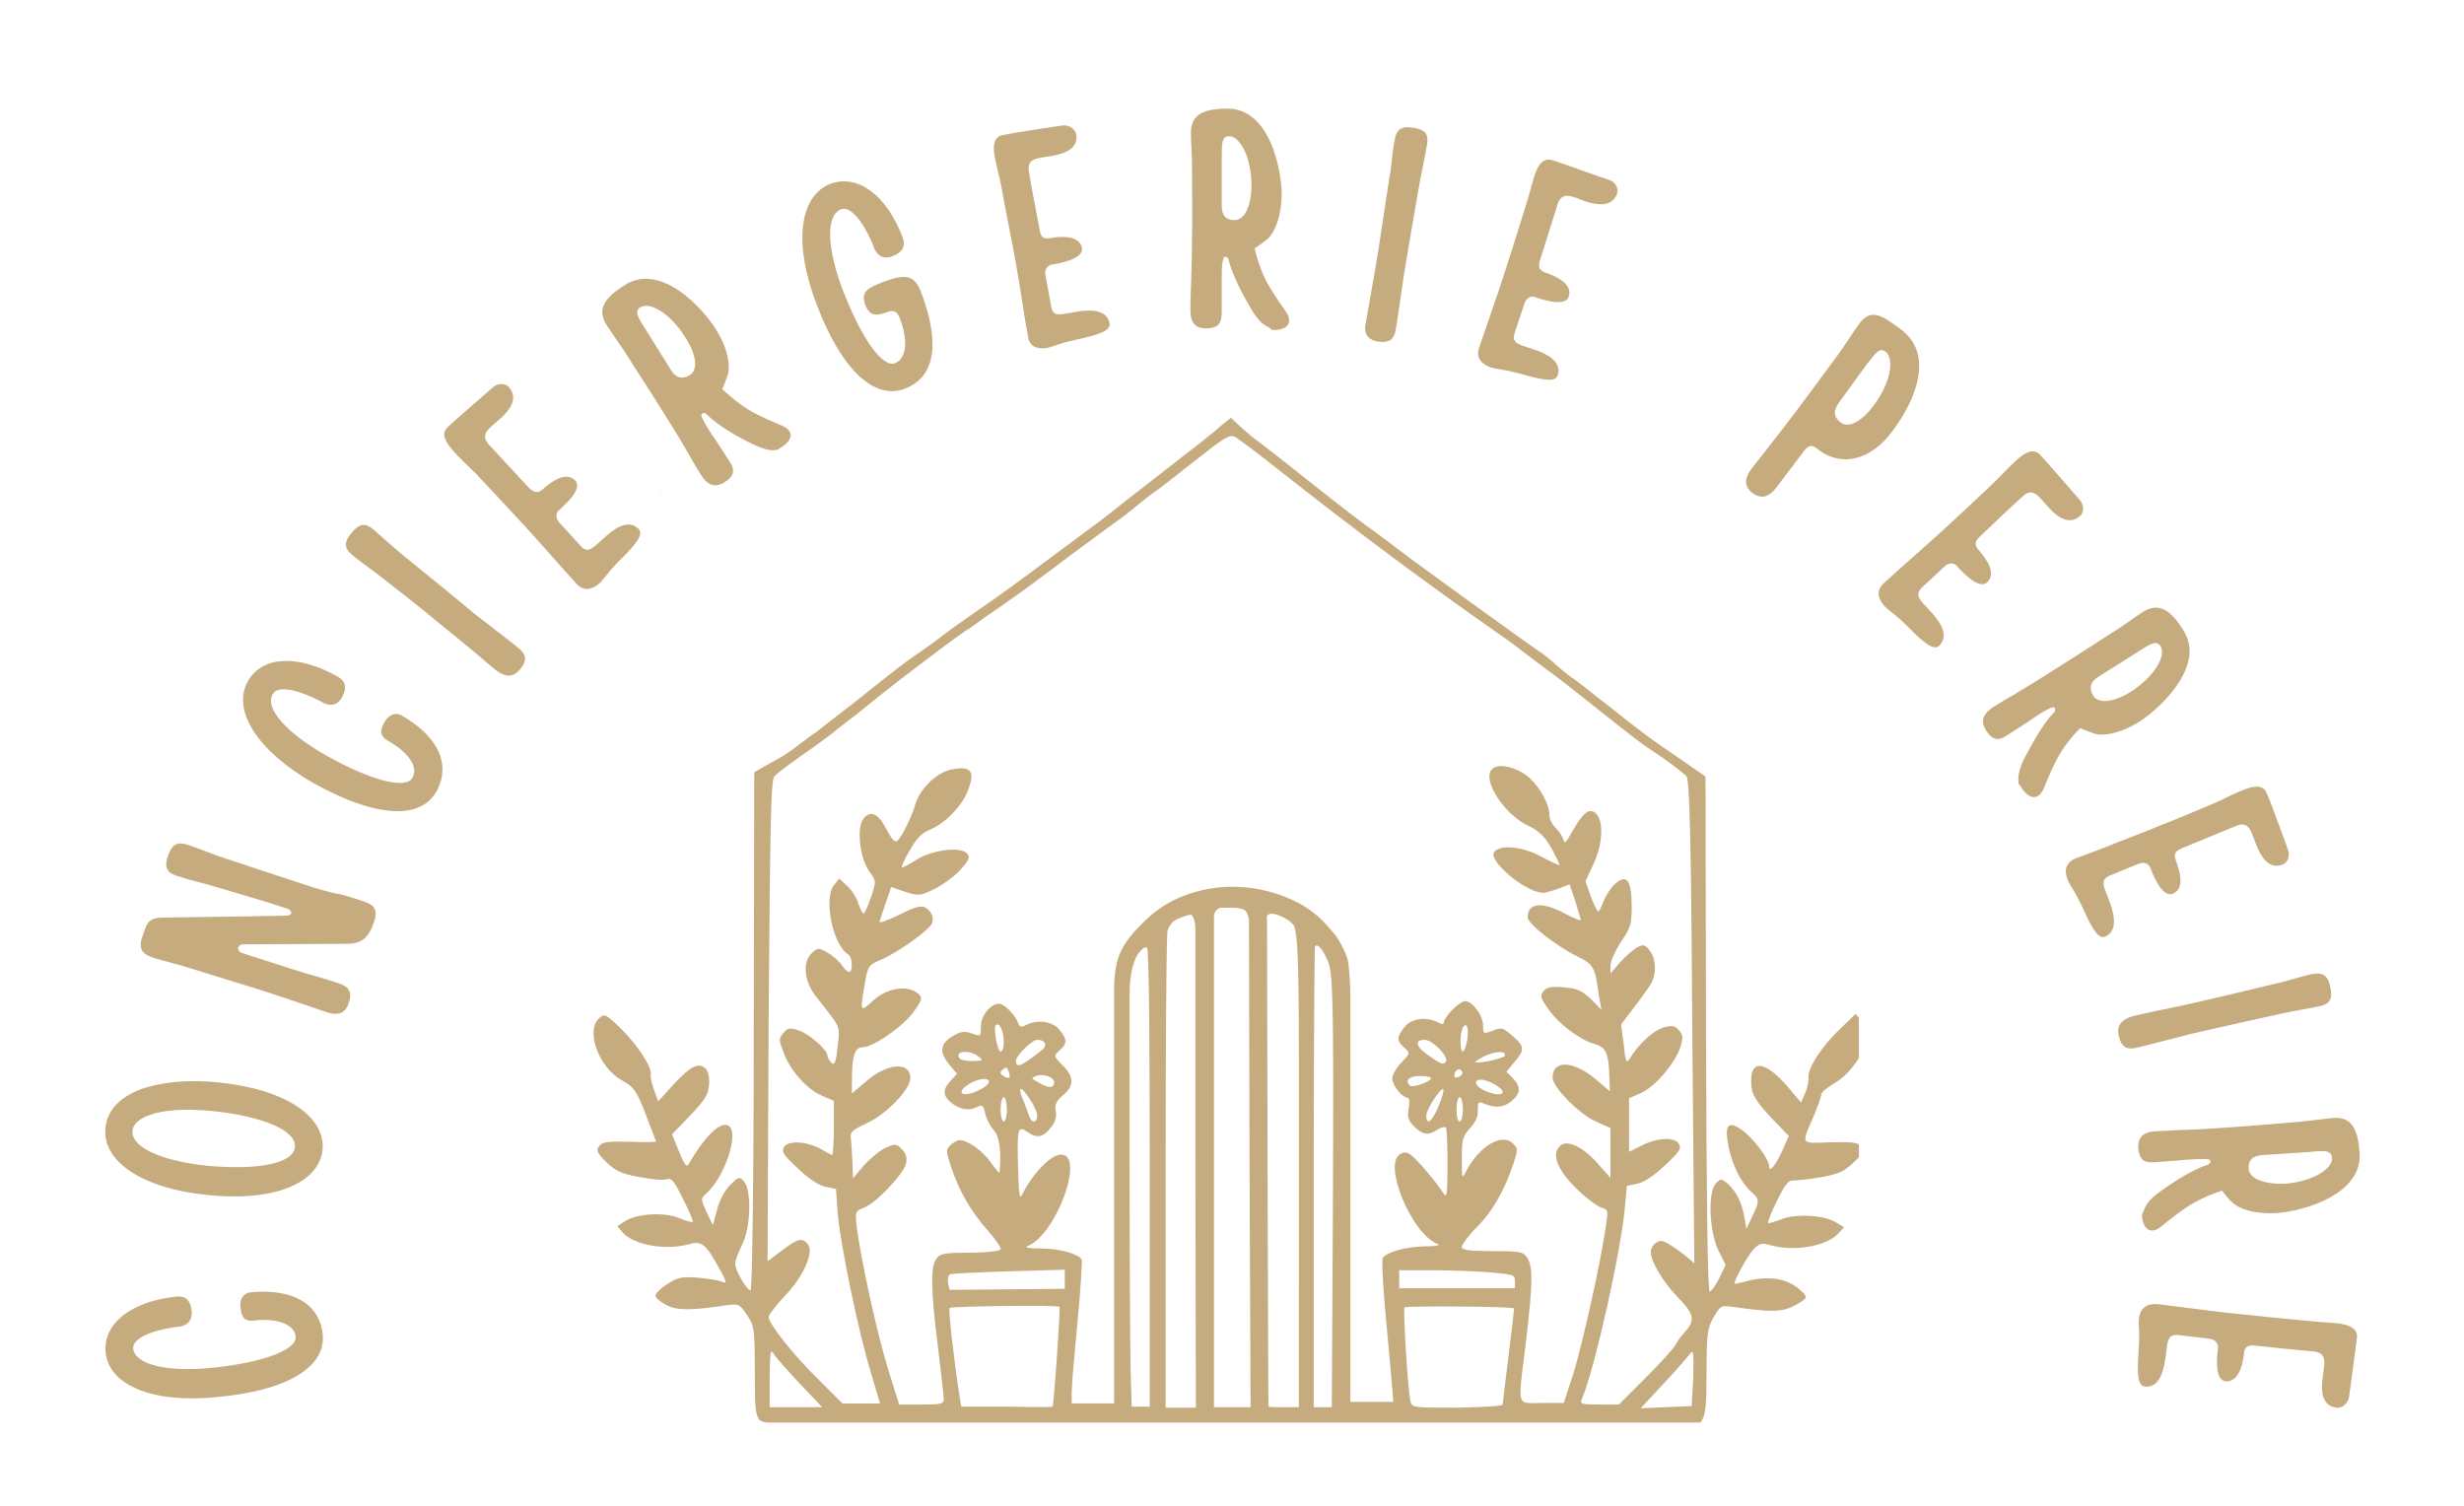
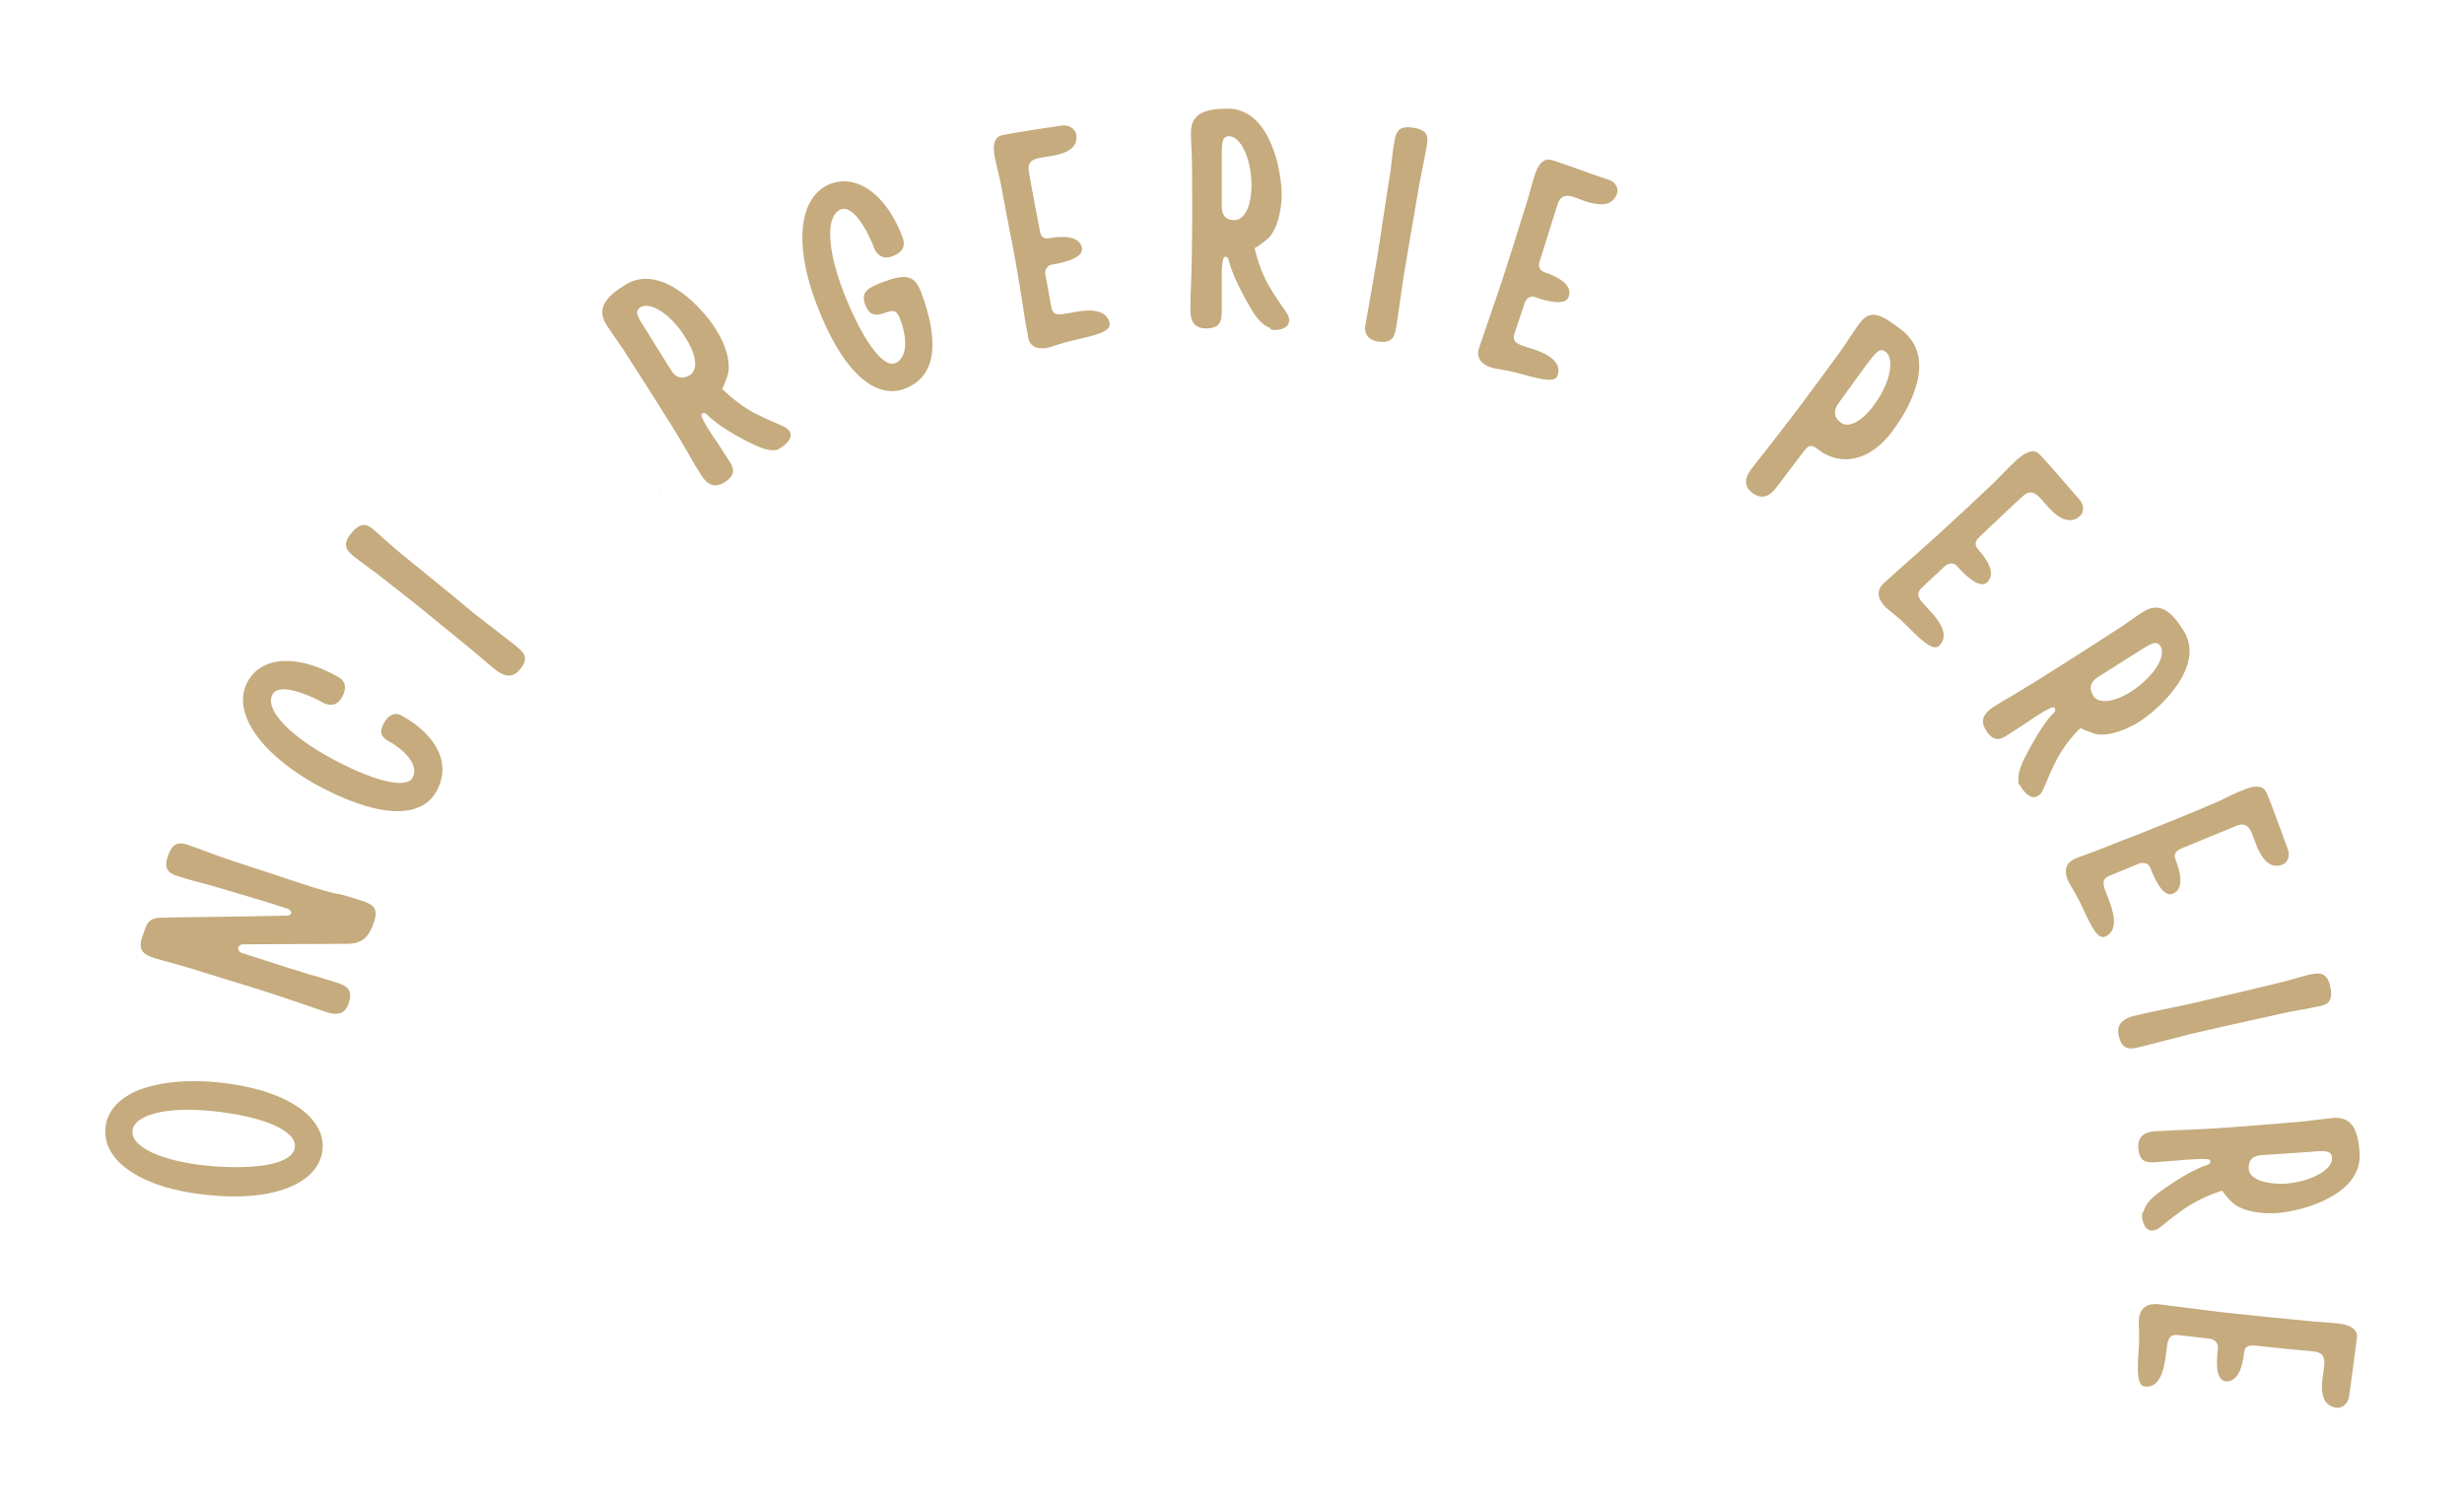
<svg xmlns="http://www.w3.org/2000/svg" xmlns:xlink="http://www.w3.org/1999/xlink" version="1.1" id="Calque_1" x="0px" y="0px" viewBox="0 0 464.2 283.8" style="enable-background:new 0 0 464.2 283.8;" xml:space="preserve">
  <style type="text/css">
	.st0{fill:#1F3643;}
	.st1{fill:#C5AB7D;}
	.st2{clip-path:url(#SVGID_00000080918201853017461200000001507378540897941944_);}
</style>
  <rect x="29.3" y="439.3" class="st0" width="500" height="500" />
  <g>
    <g transform="translate(21.957, 13.405)">
	</g>
  </g>
  <g>
    <g transform="translate(124.443, 57.776)">
	</g>
  </g>
  <g>
    <g transform="translate(111.578, 90.278)">
	</g>
  </g>
  <g>
    <g transform="translate(122.701, 90.278)">
	</g>
  </g>
  <g>
    <g transform="translate(133.03, 90.278)">
	</g>
  </g>
  <g>
    <path class="st1" d="M124.9,91.3c-0.2,0.8-0.5,1.6-0.7,2.3c0.2-0.5,0.4-1.1,0.5-1.7C124.8,91.8,124.8,91.5,124.9,91.3z" />
    <g>
      <defs>
        <rect id="SVGID_1_" x="111" y="73.5" width="239.2" height="194.5" />
      </defs>
      <clipPath id="SVGID_00000031909935085452703040000012647159524816288945_">
        <use xlink:href="#SVGID_1_" style="overflow:visible;" />
      </clipPath>
      <g style="clip-path:url(#SVGID_00000031909935085452703040000012647159524816288945_);">
-         <path class="st1" d="M143.1,267.5c-0.8-0.9-0.9-2.4-0.9-9.3c0-8-0.1-8.4-1.5-10.5c-1.4-2.1-1.6-2.1-3.9-1.8c-6.4,1-9.2,1-11.2,0     c-1.1-0.6-2-1.3-2.1-1.7c-0.1-0.4,0.8-1.4,2.1-2.2c2.1-1.4,2.7-1.5,5.9-1.3c2,0.2,4.1,0.5,4.6,0.8c0.9,0.4,0.8-0.1-0.8-2.9     c-2.3-4.2-3.2-4.9-5.5-4.2c-4.3,1.2-10.2,0.2-12.4-2.1l-1.1-1.3l1.4-0.9c2.2-1.5,7.6-1.8,10.3-0.6c1.2,0.5,2.3,0.8,2.5,0.7     s-0.7-2.1-1.8-4.3c-1.8-3.6-2.2-4.1-3.3-3.7c-0.7,0.2-3-0.1-5.2-0.5c-3.2-0.6-4.4-1.2-6-2.8c-1.8-1.8-1.9-2.2-1.3-3     c0.6-0.8,1.7-0.9,5.8-0.8c2.8,0.1,5,0.1,4.9-0.1c-0.1-0.2-1-2.5-2-5.2c-1.7-4.4-2.2-5-4.3-6.2c-4.4-2.3-7.1-9.4-4.4-11.8     c1-0.9,1.2-0.8,4.2,2.1c3,3,5.8,7.2,5.5,8.6c-0.1,0.4,0.2,1.6,0.6,2.8l0.8,2.2l2.8-3.1c3.1-3.4,4.7-4.3,6-3.2     c1,0.8,1.1,3.6,0.2,5.3c-0.3,0.7-1.9,2.6-3.5,4.2l-2.9,3l1.3,3.2c1.1,2.7,1.5,3.1,1.9,2.3c3.3-5.6,6.2-8.2,7.6-7     c1.8,1.5-0.9,9.6-4.4,12.7c-1,0.9-1,1,0.1,3.4l1.2,2.5l0.8-2.9c0.4-1.7,1.4-3.6,2.4-4.6c1.6-1.6,1.8-1.7,2.6-0.8     c1.5,1.5,1.4,8.7-0.3,12c-0.7,1.4-1.3,3-1.3,3.6c0,1.2,2.2,5,2.9,5c0.3,0,0.6-20.6,0.6-48.8l0.1-48.8l1.7-1     c1-0.6,2.2-1.2,2.9-1.6c0.6-0.3,2.1-1.3,3.4-2.3c1.3-1,2.9-2.2,3.7-2.7c0.7-0.6,4-3.1,7.2-5.6c7.1-5.7,9.7-7.7,12.1-9.3     c1-0.7,3-2.1,4.4-3.2c1.4-1.1,4.8-3.5,7.4-5.3c2.7-1.8,8.2-5.8,12.3-8.9c10.4-7.7,11.5-8.5,14.3-10.8c1.4-1.1,5.7-4.4,9.5-7.4     c3.9-3,7.9-6.1,8.9-7.1l2-1.6l1.8,1.7c1,0.9,2.5,2.2,3.4,2.8c0.8,0.6,4.8,3.7,8.8,6.9c7.7,6.1,10.2,8,13.4,10.3     c1.1,0.8,3.1,2.3,4.4,3.3c2.4,1.9,24.4,17.8,26.7,19.3c0.7,0.5,2,1.5,2.9,2.4c0.9,0.8,2.3,1.9,2.9,2.3c0.7,0.4,3.6,2.8,6.6,5.1     c6.3,5,7.7,6.1,13.9,10.3l4.6,3.2l0.1,48.5c0.1,32.1,0.3,48.5,0.7,48.5c0.3,0,1.1-1.1,1.8-2.5l1.2-2.5l-1.4-2.8     c-1.7-3.6-2-11-0.4-12.6c0.9-0.9,1-0.9,2.2,0.1c1.6,1.5,2.6,3.4,3.1,6.2l0.4,2.3l1.1-2.3c1.4-2.9,1.4-3.3-0.1-4.6     c-2-1.8-3.5-4.8-4.3-8.3c-0.9-4.4-0.2-5.3,2.5-3.4c2.1,1.5,5.1,5.5,5.1,6.8c0,1.4,1.3-0.3,2.6-3.2l1.1-2.5l-2.9-3     c-3.4-3.6-4.2-4.8-4.2-7.4c0-4.2,2.9-3.6,7.2,1.5l2.2,2.6l0.8-1.8c0.4-1,0.7-2.3,0.6-3c-0.1-1.7,2.5-5.8,6-9.1l2.9-2.8l1,1.3     c0.6,0.7,1,2.1,1,3.1c0,2.6-3.1,7.1-6.1,8.7c-1.3,0.8-2.4,1.7-2.4,2.1s-0.6,2.1-1.3,3.8c-2.5,5.8-2.8,5.4,3,5.2     c4.2-0.1,5.2,0,5.8,0.8c0.7,0.8,0.5,1.2-1.4,3c-1.9,1.8-2.9,2.2-6.3,2.8c-2.2,0.4-4.5,0.6-5.1,0.6c-0.8-0.1-1.6,0.8-3,3.8     c-1.1,2.1-1.8,4-1.7,4.2c0.1,0.1,1.2-0.2,2.5-0.7c2.7-1.1,8.1-0.8,10.3,0.6l1.5,0.9l-1.2,1.3c-2.2,2.3-8.2,3.3-12.6,2.1     c-1.7-0.5-2.1-0.4-3.2,0.7c-1.2,1.3-3.9,6.2-3.6,6.5c0.1,0.1,1-0.1,2.1-0.4c3.6-1,7-0.7,9.3,0.9c1.2,0.8,2.1,1.8,2,2.1     c-0.1,0.4-1.2,1.1-2.4,1.7c-2.2,1.1-4.4,1.1-11.4,0.1c-2.2-0.3-2.3-0.2-3.6,2c-1.1,2-1.3,3-1.3,10.2c0,6.3-0.2,8.2-0.9,9.2     l-0.9,1.3h-88.1C147.5,268.6,144,268.5,143.1,267.5z M319,259.5c0.1-5.3,0.1-5.4-0.9-4.1c-0.6,0.7-2.8,3.3-5,5.6l-4,4.3l4.8-0.2     l4.8-0.2L319,259.5z M164.1,258.7c-2.4-7.9-5.8-24.3-6.3-30.3l-0.3-4.4l-1.9-0.4c-1.2-0.2-3.1-1.4-5.2-3.4     c-2.8-2.6-3.2-3.2-2.7-4.1c0.8-1.3,4.3-1.1,7,0.4c1,0.6,2,1.1,2.1,1.1s0.3-2.3,0.3-5.1v-5.1l-2.3-1c-2.8-1.2-6-4.8-7.2-8.2     c-0.9-2.3-0.9-2.5,0-3.6c0.8-1,1.3-1,2.8-0.5c2,0.6,5.5,3.7,5.5,4.8c0,0.4,0.4,0.9,0.7,1.3c0.6,0.6,0.9,0,1.2-3     c0.5-4.1,0.7-3.4-4.1-9.5c-2.2-2.8-2.6-6.5-0.7-8.2c1-0.9,1.2-1,2.8-0.1c0.9,0.5,2.1,1.5,2.7,2.3c0.5,0.8,1.1,1.4,1.5,1.4     c0.7,0,0.6-2.7-0.1-3.2c-3-1.8-4.8-10.6-2.8-13.1l1-1.3l1.5,1.4c0.8,0.7,1.8,2.2,2.1,3.3c0.4,1.1,0.8,1.9,1,1.9     c0.2,0,0.8-1.4,1.4-3.1c1-3,1-3-0.3-4.8c-1.8-2.4-2.5-8.4-1.1-10c1.2-1.5,2.6-1,3.9,1.3c2.1,3.8,2.1,3.8,3.7,1.1     c0.7-1.4,1.8-3.6,2.1-5c1-3.2,4.3-6.3,7.2-6.7c3.4-0.6,4.1,0.5,2.8,3.9c-1.1,3-4.3,6.3-7.2,7.5c-1.5,0.6-2.6,1.7-3.8,3.9     c-1,1.6-1.6,3.1-1.5,3.2c0.1,0.1,1.3-0.5,2.7-1.4c3-1.9,8.4-2.6,9.6-1.2c0.6,0.7,0.4,1.2-1.3,3.1c-1.1,1.2-3.3,2.8-4.9,3.6     c-2.7,1.3-3,1.3-5.5,0.5l-2.6-0.9l-1,2.9c-0.5,1.6-1.1,3.2-1.2,3.6c-0.1,0.4,1.5-0.2,3.6-1.2c2.9-1.5,4.1-1.8,4.9-1.5     c1.3,0.7,1.9,2.1,1.3,3.2c-0.7,1.3-6.5,5.4-9.3,6.6c-2.6,1.1-2.7,1.2-3.3,4.8c-0.9,5.2-0.9,5.3,1.6,3c2.7-2.5,6.7-3,8.6-1.2     c0.7,0.7,0.6,1.1-0.9,3.2c-1.8,2.7-7.7,6.8-9.7,6.8c-1.5,0-2,1.7-2,6.2v2.5l2.7-2.3c3.9-3.4,8.3-3.8,8.3-0.6c0,2.1-4.4,6.7-8,8.4     c-3,1.4-3.4,1.8-3.2,3c0.1,0.8,0.2,2.8,0.3,4.5l0.1,3l2.1-2.5c1.2-1.3,3-2.8,4.1-3.3c1.8-0.8,2-0.7,3,0.3c0.8,0.8,1,1.5,0.8,2.7     c-0.5,2-5.6,7.4-7.9,8.3c-1.7,0.7-1.7,0.8-1.4,3.6c0.8,6.3,3.9,20.4,5.9,26.8l2.1,6.7h4.2c3.6,0,4.2-0.1,4.2-1     c0-0.6-0.5-5-1.1-9.9c-1.4-11-1.4-15.3-0.2-16.7c0.7-0.9,1.8-1,6.3-1c2.9,0,5.5-0.3,5.7-0.6c0.2-0.3-1-2-2.5-3.7     c-3-3.4-5.3-7.2-6.9-12.1c-0.9-2.8-0.9-3,0-3.9c0.6-0.5,1.3-0.9,1.7-0.9c1.5,0,4.2,1.9,5.8,4.1c0.9,1.3,1.7,2.2,1.7,2     c0.4-3.9,0-6.9-1.1-8c-0.6-0.7-1.4-2.1-1.6-3.1c-0.3-1.5-0.5-1.7-1.4-1.3c-1.6,0.8-3.1,0.6-4.8-0.6c-1.8-1.4-1.9-2.6-0.3-4.3     l1.2-1.3l-1.5-1.8c-1.9-2.3-1.7-3.9,0.7-5.3c1.5-0.9,2.1-1,3.6-0.5c1.7,0.6,1.7,0.6,1.7-1.3c0-2.1,1.8-4.3,3.4-4.3     c1,0,3,2,3.6,3.6c0.3,0.8,0.6,0.9,1.5,0.4c2.1-1.1,5-0.7,6.3,0.9c1.5,1.9,1.5,2.6,0,3.9c-1.1,1-1.1,1.1,0.6,2.8     c2.2,2.2,2.2,3.8,0.1,5.6c-1.3,1.1-1.6,1.7-1.4,3c0.2,1.1-0.1,2.2-1,3.2c-1.4,1.8-2.6,2-4.4,0.7c-1.8-1.2-1.9-0.6-1.7,6.9     c0.1,4.5,0.3,6,0.7,5.1c2-4.1,5.5-7.7,7.4-7.7c4.6,0-0.9,15-6.2,17.2c-0.8,0.3-0.1,0.5,2.4,0.5c3.4,0,7.1,1,7.7,2.1     c0.1,0.3-0.2,5.5-0.8,11.7c-0.6,6.2-1.1,12.1-1.1,13.3v2.1h8c0,0,0-63.8,0-77.6c0-0.8-0.1-4.4,1.1-7.2c1.4-3.2,4.1-5.5,5.1-6.5     c3-2.8,6.8-4.8,11.9-5.7c5.3-0.9,11,0,15.8,2.3c4.2,2,6,4.4,7.8,6.5c0.8,1,2,3.4,2.3,4.6c0.3,1.5,0.5,4.9,0.5,6.7     c0,13.7,0,76.6,0,76.6h8.1l-0.4-4.8c-0.2-2.6-0.8-8.6-1.2-13.2c-0.4-4.7-0.6-8.7-0.4-9.1c0.7-1.1,4.3-2.1,7.8-2.2     c2.5,0,3.2-0.2,2.4-0.5c-4.8-2-10.1-14.8-7-16.8c0.7-0.5,1.3-0.5,2,0c1,0.6,5,5.3,6.3,7.4c0.6,0.9,0.7-0.2,0.7-5.5     c0-3.6-0.1-6.8-0.3-7c-0.2-0.2-0.9,0-1.6,0.4c-1.7,1.2-2.8,1-4.4-0.6c-1.1-1.1-1.3-1.8-1-3.4c0.2-1.1,0.1-2-0.2-2     c-1,0-2.9-2.3-2.9-3.6c0-0.7,0.8-2.1,1.7-3c1.7-1.8,1.7-1.8,0.6-2.8c-1.5-1.3-1.5-2,0-3.9c1.3-1.7,4.2-2,6.3-0.9     c0.7,0.4,1.1,0.4,1.1,0.1c0-1.1,3-4.1,4-4.1c1.4,0,3.4,2.7,3.4,4.6c0,1.5,0.1,1.6,1.5,1.1c2-0.8,2.2-0.8,4.2,1     c2.1,1.8,2.2,2.5,0.2,4.8l-1.5,1.8l1.2,1.2c1.6,1.7,1.5,2.9-0.3,4.4c-1.5,1.2-3.1,1.3-5.4,0.3c-0.8-0.3-0.9-0.1-0.9,1.4     c0.1,1.2-0.5,2.3-1.5,3.4c-1.3,1.4-1.5,2-1.5,5.6c0,4,0,4,0.9,2.3c2.4-4.6,6.7-7.1,8.7-5.1c1,1,1,1.1,0.1,3.9     c-1.7,5-3.9,8.9-6.9,11.9c-1.6,1.6-2.8,3.3-2.8,3.7c0,0.6,1.4,0.8,5.7,0.8c5.3,0,5.8,0.1,6.6,1.2c1.1,1.7,1.1,4.6-0.2,15.7     c-1.6,13-1.9,11.7,3,11.7h4.1l1.9-5.8c1.6-5.3,5.2-21.1,6.1-28c0.4-2.4,0.3-2.7-0.9-3c-0.7-0.2-2.6-1.6-4.1-3     c-4.2-3.9-5.5-7.1-3.6-8.7c1.3-1.1,4.2,0.2,7,3.4l2.4,2.7v-9.4l-2.7-1.2c-3.2-1.4-8.2-6.5-8.2-8.3c0-3.4,3.9-3.2,8.1,0.3l2.7,2.3     l-0.1-2.5c-0.1-4.6-0.6-5.8-2.7-6.4c-2.7-0.7-6.8-3.7-8.8-6.6c-1.5-2.1-1.6-2.5-0.9-3.4c0.6-0.7,1.4-0.9,3.8-0.7     c2.5,0.2,3.4,0.6,5.1,2.2l2,2l-0.5-2.8c-0.7-5.3-1-5.7-4-7.2c-4.2-2.1-9.4-6.2-9.4-7.4c0-2.8,2.8-3,7.2-0.6c1.7,0.9,3,1.4,2.8,1     c-0.1-0.4-0.6-2-1.1-3.7l-1-2.9l-2.1,0.8c-1.1,0.4-2.5,0.8-2.8,0.8c-3.2,0.1-10.6-6.1-9.3-7.7c1.2-1.5,5.5-1,8.9,0.9     c1.7,0.9,3.2,1.6,3.4,1.6c0.1-0.1-0.6-1.5-1.5-3.2c-1.3-2.2-2.3-3.2-4.1-4.1c-4.6-2-9-8.6-7.2-10.7c1.1-1.4,5-0.5,7.3,1.7     c2,1.9,3.6,4.9,3.6,6.9c0,0.7,0.5,1.7,1.1,2.3c0.6,0.6,1.3,1.5,1.5,2.2c0.3,0.9,0.5,0.7,1.5-1.1c1.5-2.7,2.7-4.2,3.6-4.2     c2.5,0,2.8,5.5,0.5,10.2l-1.4,3l1,2.9c0.6,1.6,1.2,2.8,1.4,2.8c0.2,0,0.6-0.9,1-1.9c0.4-1,1.3-2.5,2.1-3.2c2.2-2.1,3.2-0.8,3.2,4     c0,3.5-0.2,4.2-2,6.8c-1.1,1.7-2,3.7-2,4.5v1.5l1.8-2.1c1-1.1,2.5-2.4,3.2-2.8c1.2-0.6,1.5-0.6,2.4,0.6c1.2,1.5,1.3,4.3,0.3,6.1     c-0.4,0.7-1.8,2.7-3.2,4.5l-2.5,3.3l0.5,3.8c0.3,3.2,0.5,3.6,1.1,2.7c1.5-2.6,4.4-5.3,6.3-5.9c1.7-0.5,2.2-0.4,3,0.5     c0.8,0.9,0.8,1.3,0.3,3.1c-1,3.1-4.8,7.5-7.4,8.7l-2.3,1v10.1l2.2-1.1c3-1.6,6.4-1.8,7.2-0.4c0.5,0.9,0.1,1.5-2.7,4.1     c-2.1,2-4,3.2-5.2,3.4l-1.9,0.4l-0.4,4.2c-0.7,7.9-5.6,30.1-8.1,36c-0.4,0.9,0,1,3.3,1h3.7l5.1-5.1c2.8-2.8,5.3-5.6,5.6-6.2     c0.3-0.6,1-1.6,1.6-2.2c2.1-2.4,2-3.4-1.2-6.7c-2.8-2.9-5.1-6.7-5.1-8.6c0-0.5,0.4-1.3,0.9-1.6c0.8-0.6,1.2-0.6,2.7,0.3     c1,0.6,2.4,1.6,3.2,2.3l1.4,1.2l-0.4-45.5c-0.2-34.6-0.5-45.7-1.1-46.3c-0.4-0.4-2.4-2-4.4-3.4c-4.4-2.9-5.1-3.5-13.3-10     c-3.4-2.7-7.3-5.8-8.8-6.8c-1.4-1.1-3.7-2.8-4.9-3.7c-1.2-1-3.1-2.3-4.1-3c-13.6-9.5-27.4-19.8-41.7-31.1     c-3.6-2.9-7.2-5.5-7.8-5.9c-1.1-0.5-2,0.1-7.6,4.5c-3.5,2.8-7,5.5-7.6,5.9c-0.7,0.4-2,1.5-3,2.3c-1,0.8-2.3,1.9-2.9,2.3     c-0.6,0.4-5.4,4-10.6,7.8c-5.1,3.9-10.2,7.6-11.3,8.3c-1,0.7-2.8,2-3.9,2.7c-1.1,0.8-2.8,2.1-4,2.8c-3.6,2.5-12.5,9.3-15.5,11.7     c-1.6,1.3-3.9,3.1-5.1,4.1c-1.2,0.9-3.3,2.5-4.6,3.6c-1.3,1-4.1,3-6.1,4.4c-2,1.4-4.1,3-4.6,3.5c-0.7,0.8-0.8,8.5-1.1,46.2     l-0.2,45.2l2.7-2c3-2.3,3.8-2.5,4.9-1.2c1.2,1.5-0.9,6.2-4.4,9.8c-1.6,1.7-3,3.5-3,3.9c0,1.3,4.8,7.3,9.5,11.9l4.4,4.4h7.1     L164.1,258.7z M283.1,264.6c0-0.2,0.5-4.4,1.1-9.2c0.6-4.8,1.1-8.8,1-8.9c-0.4-0.4-20.3-0.5-20.6-0.2c-0.3,0.3,0.6,15.3,1.1,17.6     c0.3,1.3,0.4,1.3,8.8,1.3C279.2,265.1,283.1,264.9,283.1,264.6z M251.1,228.9c0.1-23,0.1-34.4-0.1-40.5c-0.2-6.7-0.6-6.9-1.5-8.7     c-0.8-1.5-1.7-2.1-1.8-1.1c-0.1,5.3-0.2,22.3-0.2,42.4v44.1h3.4L251.1,228.9z M244.7,220c0-31.6,0.1-41.8-0.8-45.3     c-0.3-1-2.3-2.1-3.4-2.4c-2.3-0.6-1.8,0.8-1.8,1.1c0,7.7,0.1,45,0.1,45c0.1,25.6,0.1,46.5,0.2,46.6c0.1,0.1,1.4,0.1,2.9,0.1h2.8     V220z M235.4,218.3l-0.1-45c0-0.2-0.3-1.6-0.9-1.9c-1.2-0.6-3.4-0.3-4.1-0.4c-1.1-0.1-1.6,1.1-1.6,1.6v92.5h6.9L235.4,218.3z      M225.2,218.5c0,0,0-36,0-43.7c0-1-0.3-2-0.7-2.4c-0.4-0.3-2.7,0.7-3,0.9c-0.8,0.4-1.6,1.6-1.6,2.5c-0.2,5.3-0.3,23.3-0.3,44.3     v45.1h5.7L225.2,218.5z M216.6,221c0-23.3-0.1-37.4-0.4-42.1c-0.1-1.2-1.6,0.3-2.1,1.3c-1.3,2.7-1.3,6-1.3,7.5     c0,5.7,0,29.5,0,29.5c0,18.9,0.1,37.4,0.2,41.1l0.2,6.7h3.4V221z M198.3,265c0.3-1,1.5-18.5,1.3-18.8c-0.3-0.4-20.3-0.1-20.7,0.2     c-0.3,0.3,1,11.3,1.9,16.8l0.3,1.8h8.6C194.5,265.1,198.3,265.1,198.3,265z M151,261c-2.2-2.3-4.4-4.8-5-5.6     c-0.9-1.4-0.9-1.3-1,4.1v5.6h9.9L151,261z M200.6,242.8v-3.6l-10.6,0.3c-5.8,0.2-10.8,0.4-11.1,0.6c-0.3,0.2-0.4,0.9-0.3,1.6     l0.3,1.3L200.6,242.8z M285.4,241.4c0-1.3-0.3-1.3-4.7-1.7c-2.6-0.2-7.5-0.4-10.9-0.4h-6.2v3.4h21.8V241.4z M189.7,209     c0-1.3-0.3-2.3-0.6-2.3c-0.3,0-0.6,1-0.6,2.3c0,1.3,0.3,2.3,0.6,2.3C189.4,211.3,189.7,210.3,189.7,209z M275.6,209     c0-1.3-0.3-2.3-0.6-2.3c-0.3,0-0.6,1-0.6,2.3c0,1.3,0.2,2.3,0.6,2.3C275.3,211.3,275.6,210.3,275.6,209z M195.4,210.1     c0-1.2-2.7-5.4-3.2-4.9c-0.1,0.1,0.1,1.1,0.6,2.1c0.4,1.1,0.9,2.4,1.1,3C194.4,211.7,195.4,211.6,195.4,210.1z M271.1,208.2     c0.6-1.5,1-2.9,0.8-3c-0.4-0.4-3.2,3.7-3.2,5C268.7,212.2,269.9,211.2,271.1,208.2z M283.1,205.7c0-0.7-2.7-2.3-4.1-2.3     c-0.7,0-1.1,0.3-0.9,0.7C278.5,205.5,283.1,206.9,283.1,205.7z M184.6,205.3c1-0.5,1.7-1.1,1.7-1.5c0-0.9-2.1-0.6-3.7,0.4     C179.7,206,181.5,206.9,184.6,205.3z M198.6,203.9c0-1-2-1.7-3.4-1.2c-1,0.4-1,0.5,0.6,1.3C197.6,205.1,198.6,205,198.6,203.9z      M269.6,203.2c0.2-0.2-0.7-0.5-2-0.5c-2.1,0-3,0.8-2,1.8C266,205,269.2,203.9,269.6,203.2z M190,201.8c-0.3-0.8-0.5-0.8-1.1-0.3     c-0.6,0.5-0.5,0.8,0.1,1.2C190.2,203.4,190.5,203.1,190,201.8z M275.5,202c-0.3-0.9-1.3-0.6-1.5,0.4c-0.1,0.6,0.1,0.7,0.8,0.5     C275.2,202.7,275.6,202.4,275.5,202z M196.2,197.9c1.2-0.9,0.8-2-0.8-2c-1,0-4,3-4,3.9C191.4,201.3,192.3,201,196.2,197.9z      M272.4,200c0.6-0.9-2.5-4.1-4-4.1c-2,0-1.7,1.3,0.8,3C271.5,200.5,271.9,200.7,272.4,200z M283.5,198.9c0.3-1-1.8-0.9-3.9,0.1     c-0.9,0.5-1.7,1-1.7,1C277.9,200.6,283.3,199.4,283.5,198.9z M184.3,199c-1.8-1.4-4.8-0.9-3.4,0.5c0.2,0.2,1.3,0.4,2.4,0.4     C185.3,199.8,185.3,199.8,184.3,199z M276.4,196c0.4-2.3-0.1-3.6-0.8-2.4c-0.6,1-0.6,4.5,0,4.5     C275.8,198.1,276.2,197.2,276.4,196z M189.1,196.3c0-2-0.8-3.8-1.5-3.2c-0.5,0.5,0.3,5,0.9,5     C188.9,198.1,189.1,197.3,189.1,196.3z" />
-       </g>
+         </g>
    </g>
    <g>
      <g transform="translate(96.197, 89.769)">
        <g>
-           <path class="st1" d="M-35.4,161.6c-0.6-5.7-5.6-8.7-13.7-7.9c-0.8,0.1-2,0.8-1.8,2.8c0.2,1.4,0.4,2.8,2.6,2.5      c4.4-0.5,7.6,0.8,7.8,3c0.3,2.5-6,4.9-15.6,5.9c-8.6,0.9-14.7-0.6-15-3.6c-0.2-1.9,3.5-3.6,9.1-4.2c1.2-0.4,2.1-1.1,1.9-3      s-1.2-2.8-2.9-2.6c-8.5,0.9-13.8,5.1-13.3,10.5c0.6,6.3,9.1,9.7,21.2,8.4C-42.1,172.2-34.8,167.8-35.4,161.6z" />
-         </g>
+           </g>
      </g>
    </g>
    <g>
      <g transform="translate(95.759, 83.709)">
        <g>
          <path class="st1" d="M-35,132.9c0.6-6.1-6.7-11.4-19.7-12.7c-6-0.6-11.1,0-14.8,1.4c-3.8,1.5-6.1,4-6.4,7.2      c-0.6,6.3,7,11.4,19.1,12.6C-43.8,142.8-35.6,139-35,132.9z M-40.2,132.4c-0.3,3.1-7,4.4-16.6,3.5c-8.6-0.9-14.3-3.5-14-6.6      c0.1-1.2,1.2-2.2,3.1-2.9c2.6-1,6.8-1.3,11.9-0.8C-46.1,126.6-39.9,129.3-40.2,132.4z" />
        </g>
      </g>
    </g>
    <g>
      <g transform="translate(96.588, 77.405)">
        <g>
          <path class="st1" d="M-37.5,89.8l-6.4-2.1l-10.6-3.5c-2.1-0.7-4.7-1.8-6.9-2.5c-1.4-0.4-2.7-0.5-3.6,2.3      c-0.9,2.7,0.6,3.3,2.4,3.8c2,0.7,4.5,1.2,6.4,1.8c4.6,1.4,9.7,2.8,13.8,4.2c0.5,0.2,0.7,0.5,0.7,0.8c-0.1,0.3-0.4,0.5-0.9,0.5      c-8.5,0.2-22.5,0.3-24.1,0.4c-2.2,0.2-2.4,1.6-3.1,3.7l-0.1,0.2c-0.7,2.5,0.7,3.1,2.4,3.7c2,0.6,4.5,1.2,6.4,1.8      c4.9,1.5,9,2.8,13.3,4.1c2.8,0.9,5.8,1.9,9,3c1.4,0.5,3.8,1.3,3.8,1.3c1.9,0.6,3.4,0.4,4.1-1.7c0.9-2.7-0.5-3.3-2.3-3.9      c0,0-2.5-0.8-3.9-1.2c-1.9-0.5-3.6-1.1-5.3-1.6l-8.7-2.8c-0.5-0.2-0.7-0.7-0.6-1c0.1-0.3,0.4-0.6,0.9-0.6l19.6-0.1      c2.7,0,4.1-1.1,5.1-4.2c0.9-2.7-0.5-3.3-2.3-3.9c0,0-2.5-0.8-3.9-1.2C-34,90.9-35.7,90.3-37.5,89.8z" />
        </g>
      </g>
    </g>
    <g>
      <g transform="translate(98.792, 71.254)">
        <g>
          <path class="st1" d="M-16.6,77.9c2.8-5,0.5-10.4-6.6-14.4c-0.7-0.4-2.1-0.5-3.1,1.2c-0.7,1.2-1.3,2.5,0.6,3.6      c3.9,2.2,5.8,5,4.6,7c-1.3,2.2-7.8,0.5-16.2-4.2c-7.6-4.3-11.7-9-10.1-11.6c0.9-1.7,4.9-0.9,9.8,1.8c1.2,0.4,2.4,0.4,3.3-1.3      c0.9-1.7,0.6-3-0.9-3.8c-7.5-4.2-14.2-3.9-16.9,0.9c-3.1,5.5,1.9,13.2,12.4,19.2C-28.2,82.7-19.7,83.3-16.6,77.9z" />
        </g>
      </g>
    </g>
    <g>
      <g transform="translate(102.082, 65.986)">
        <g>
          <path class="st1" d="M-4.1,60.1c1.8-2.2,0.7-3.2-0.8-4.4c0,0-2-1.6-3.2-2.5c-1.5-1.2-3-2.3-4.4-3.4l-5.2-4.3l-8.6-7      c-1.7-1.4-3.8-3.3-5.5-4.8c-1.2-0.9-2.3-1.5-4.2,0.9c-1.8,2.2-0.6,3.3,0.8,4.4c1.6,1.3,3.7,2.7,5.3,4c4,3.1,7.4,5.8,10.9,8.7      c2.3,1.9,4.7,3.8,7.3,6c1.1,1,3.1,2.6,3.1,2.6C-7,61.5-5.5,61.8-4.1,60.1z" />
        </g>
      </g>
    </g>
    <g>
      <g transform="translate(104.582, 63.04)">
        <g>
-           <path class="st1" d="M8.3,46.9c0.5-0.4,1.7-2.1,3.3-3.8c2.5-2.5,5.3-5.2,4.2-6.4c-2.1-2.3-5.1,0.2-6.9,1.9      c-1.9,1.7-2.8,2.7-4.1,1.2l-4.1-4.5c-0.6-0.7-0.6-1.7,0-2.2c0.9-0.8,4.6-4,3.1-5.6c-1.7-1.8-4.4,0.1-6.1,1.6      C-3.1,29.8-3.8,30-5,28.8c-1.1-1.2-6-6.5-7.5-8.1c-1.8-2,0.2-3.1,2.2-4.9c1.8-1.6,3.4-3.8,1.6-5.9c-0.6-0.7-2-0.9-3.1,0.1      s-7.2,6.2-8.5,7.5c-1.3,1.3-0.2,2.9,1.1,4.4c1.3,1.5,3,3,4.3,4.3c3.5,3.7,6.4,6.9,9.5,10.2c2,2.2,4.3,4.8,6.6,7.4      c1,1.1,2.7,3,2.7,3C5.5,48.7,7.2,47.8,8.3,46.9z" />
-         </g>
+           </g>
      </g>
    </g>
    <g>
      <g transform="translate(108.748, 59.482)">
        <g>
          <path class="st1" d="M38.6,24.7c0.9-0.6,2.1-1.8,1.4-2.9c-0.7-1.1-1.7-1-6.1-3.2c-2.3-1.1-4.7-3-6.6-4.8      c0.4-0.7,0.7-1.7,1.1-2.8c0.4-1.6,0.1-4.6-2.2-8.3C23.8-1.3,15.8-10.1,9-5.8C5.3-3.5,3.6-1.3,5.5,1.7c1.1,1.7,2.4,3.5,3.4,5      c2.7,4.3,5.1,7.9,7.5,11.8c1.6,2.5,3.2,5.1,4.9,8.1c0.7,1.3,2.1,3.5,2.1,3.5c1,1.6,2.4,2.5,4.3,1.3c2.4-1.5,1.8-2.8,0.7-4.4      c0,0-1.4-2.2-2.2-3.4c-0.6-0.8-1.1-1.6-1.4-2.1c-0.8-1.2-1.2-2.1-1.4-2.6c-0.1-0.2,0-0.4,0.2-0.5c0.2-0.1,0.6-0.1,0.8,0.2      c2.1,2.1,5.8,4.2,8.3,5.4c2.2,1.1,3.7,1.6,5.2,1.2C38,25,38.3,24.9,38.6,24.7z M21.2,11.2c-1.5,0.9-2.7,0.4-3.5-0.9l-4.8-7.7      c-1.5-2.3-2.2-3.5-1-4.2c1.8-1.1,5.7,1.2,8.4,5.6C22.5,7.3,22.8,10.2,21.2,11.2z" />
        </g>
      </g>
    </g>
    <g>
      <g transform="translate(113.648, 56.633)">
        <g>
          <path class="st1" d="M56.8,16.6c6-2.3,6.6-8.9,3-18.4c-1.3-3.3-3.3-3.1-7.1-1.7c-2.8,1.1-4.3,1.8-3.3,4.4      c0.6,1.5,1.5,2.2,3.7,1.4c1.5-0.6,2.2-0.5,2.8,1.1c1.6,4.2,1.2,7.5-0.9,8.4c-2.4,0.9-6.3-4.6-9.8-13.6      c-3.1-8.1-3.3-14.3-0.4-15.4c1.8-0.7,4.4,2.4,6.4,7.7c0.7,1.1,1.6,1.8,3.4,1.1c1.8-0.7,2.4-1.9,1.8-3.5c-3-8-8.5-12-13.6-10.1      c-5.9,2.3-7,11.3-2.6,22.7C44.8,12.9,51,18.8,56.8,16.6z" />
        </g>
      </g>
    </g>
    <g>
      <g transform="translate(119.443, 54.654)">
        <g>
          <path class="st1" d="M77.8,10.9c0.6-0.1,2.6-0.9,4.8-1.4c3.4-0.8,7.3-1.5,7-3.2c-0.5-3-4.5-2.6-6.9-2.1      c-2.5,0.4-3.8,0.9-4.1-1.1l-1.1-6c-0.2-0.9,0.4-1.8,1.2-1.9c1.2-0.2,6-1,5.7-3.1c-0.4-2.4-3.8-2.3-6-1.9c-1.1,0.2-1.8,0-2-1.7      c-0.3-1.6-1.7-8.7-2-10.8c-0.5-2.7,1.8-2.5,4.4-3c2.4-0.4,5-1.4,4.5-4.1c-0.2-0.9-1.3-1.8-2.7-1.6c-1.4,0.2-9.4,1.4-11.2,1.8      c-1.8,0.4-1.8,2.4-1.4,4.3c0.4,2,1,4.1,1.3,5.9c0.9,5,1.8,9.3,2.6,13.7c0.5,2.9,1.1,6.4,1.6,9.8c0.2,1.5,0.7,4,0.7,4      C74.4,11,76.4,11.1,77.8,10.9z" />
        </g>
      </g>
    </g>
    <g>
      <g transform="translate(124.865, 53.864)">
        <g>
          <path class="st1" d="M115.3,8.3c1.1,0,2.7-0.4,2.7-1.8c0-1.3-0.9-1.7-3.5-6c-1.4-2.2-2.4-5-3-7.6c0.7-0.4,1.5-1,2.5-1.8      c1.2-1.1,2.5-3.9,2.6-8.2c0-4.5-2.1-16.2-10.1-16.3c-4.3,0-7,0.9-7,4.5c0,2,0.2,4.2,0.2,6c0,5.1,0.1,9.4,0,13.9      c0,3-0.1,6-0.2,9.5c-0.1,1.5-0.1,4.1-0.1,4.1c0,2,0.7,3.4,2.9,3.4c2.8,0,3-1.4,3-3.4c0,0,0-2.6,0-4.1c0-1,0-1.9,0-2.6      c0-1.5,0.1-2.4,0.3-3c0-0.2,0.2-0.4,0.4-0.4c0.2,0,0.5,0.2,0.6,0.6c0.7,2.9,2.7,6.6,4.1,9c1.2,2.1,2.3,3.3,3.7,3.8      C114.5,8.3,114.8,8.3,115.3,8.3z M107.7-12.4c-1.8,0-2.4-1.1-2.4-2.7l0-9c0-2.8,0-4.1,1.4-4.1c2.1,0,4.2,4.1,4.2,9.2      C110.9-15,109.6-12.4,107.7-12.4z" />
        </g>
      </g>
    </g>
    <g>
      <g transform="translate(130.646, 54.138)">
        <g>
          <path class="st1" d="M128.9,10.2c2.8,0.4,3.2-0.9,3.5-2.8c0,0,0.4-2.5,0.6-4c0.3-1.9,0.5-3.7,0.8-5.5l1.1-6.6l1.9-11      c0.4-2.2,1-4.9,1.4-7.2c0.2-1.5,0.2-2.8-2.8-3.2c-2.8-0.4-3.1,1.1-3.4,2.9c-0.4,2.1-0.5,4.6-0.9,6.6c-0.8,5-1.4,9.3-2.1,13.8      c-0.5,2.9-1,6-1.6,9.3c-0.3,1.5-0.7,4-0.7,4C126.2,8.3,126.7,9.8,128.9,10.2z" />
        </g>
      </g>
    </g>
    <g>
      <g transform="translate(134.442, 54.859)">
        <g>
          <path class="st1" d="M146.5,14.4c0.6,0.2,2.7,0.4,4.9,1c3.4,0.9,7.1,2.1,7.6,0.5c1-2.9-2.7-4.4-5-5.1c-2.4-0.8-3.7-1-3.1-2.9      l1.9-5.7c0.3-0.9,1.2-1.4,1.9-1.1c1.1,0.4,5.8,2,6.4-0.1c0.8-2.3-2.3-3.8-4.4-4.5c-1-0.4-1.5-0.9-1-2.4      c0.5-1.6,2.7-8.5,3.3-10.5c0.9-2.6,2.8-1.4,5.3-0.5c2.3,0.7,5,1.1,5.9-1.5c0.3-0.9-0.2-2.2-1.6-2.6c-1.4-0.4-8.9-3.2-10.7-3.7      c-1.8-0.5-2.7,1.2-3.3,3.1c-0.6,1.9-1.1,4.1-1.7,5.8c-1.5,4.9-2.8,9-4.2,13.3c-0.9,2.8-2.1,6.1-3.2,9.4      c-0.5,1.4-1.3,3.8-1.3,3.8C143.5,12.9,145.1,13.9,146.5,14.4z" />
        </g>
      </g>
    </g>
    <g>
      <g transform="translate(143.447, 58.882)">
        <g>
          <path class="st1" d="M186.7,34c1.8,1.3,3.2,0.6,4.4-0.9l5.3-7c1.1-1.5,1.8-1,2.8-0.2c4.3,3.2,9.8,2,13.9-3.6      c4.2-5.6,8-14.3,1.6-19.1c-3.5-2.6-5.6-4.1-7.8-1.2c-1.2,1.6-2.8,4.2-3.9,5.7c-3,4.1-5.6,7.6-8.3,11.2c-1.8,2.4-3.7,4.8-5.8,7.5      c-0.9,1.1-2.5,3.2-2.5,3.2C185.3,31.1,185,32.7,186.7,34z M203.3,20.7c-1.4-1.1-1.3-2.3-0.4-3.6l5.3-7.3      c1.7-2.2,2.5-3.3,3.6-2.4c1.7,1.3,0.9,5.8-2.1,9.9C207.4,20.5,204.8,21.9,203.3,20.7z" />
        </g>
      </g>
    </g>
    <g>
      <g transform="translate(147.955, 62.511)">
        <g>
          <path class="st1" d="M207.1,51.7c0.4,0.5,2.2,1.7,3.8,3.3c2.5,2.5,5.2,5.3,6.4,4.2c2.3-2.1-0.2-5.1-1.9-6.9      c-1.7-1.8-2.7-2.7-1.3-4.1l4.4-4.1c0.7-0.6,1.7-0.6,2.2,0c0.8,0.9,4.1,4.6,5.7,3.1c1.8-1.7-0.1-4.4-1.6-6.1      c-0.7-0.8-0.9-1.5,0.3-2.6s6.4-6.1,8-7.5c2-1.9,3.1,0.2,4.9,2.1c1.6,1.8,3.9,3.4,5.9,1.6c0.7-0.6,0.9-2-0.1-3.1      c-1-1.1-6.2-7.2-7.5-8.5c-1.3-1.3-2.9-0.2-4.4,1.1c-1.5,1.4-3,3-4.3,4.3c-3.7,3.5-6.9,6.5-10.2,9.5c-2.2,2-4.8,4.3-7.4,6.6      c-1.1,1-3,2.7-3,2.7C205.2,48.9,206.1,50.6,207.1,51.7z" />
        </g>
      </g>
    </g>
    <g>
      <g transform="translate(151.536, 66.658)">
        <g>
          <path class="st1" d="M229.4,81.9c0.6,0.9,1.8,2.1,3,1.4c1.1-0.7,1-1.7,3.2-6.2c1.1-2.3,2.9-4.8,4.8-6.6c0.7,0.4,1.7,0.7,2.8,1.1      c1.6,0.4,4.6,0,8.3-2.3c3.8-2.4,12.6-10.5,8.3-17.2c-2.3-3.7-4.5-5.4-7.6-3.5c-1.7,1.1-3.5,2.5-5,3.4c-4.3,2.8-7.9,5.1-11.7,7.5      c-2.5,1.6-5.1,3.2-8.1,5c-1.3,0.7-3.5,2.1-3.5,2.1c-1.6,1.1-2.5,2.4-1.3,4.3c1.5,2.4,2.8,1.8,4.4,0.7c0,0,2.2-1.4,3.4-2.2      c0.9-0.6,1.6-1.1,2.1-1.4c1.2-0.8,2.1-1.2,2.6-1.4c0.2-0.1,0.4,0,0.5,0.2c0.1,0.2,0.1,0.6-0.2,0.8c-2.1,2.1-4.1,5.9-5.4,8.3      c-1.1,2.2-1.5,3.7-1.2,5.2C229.1,81.3,229.2,81.6,229.4,81.9z M242.8,64.4c-0.9-1.5-0.4-2.7,0.9-3.5l7.6-4.8      c2.3-1.5,3.5-2.2,4.2-1c1.1,1.8-1.2,5.7-5.5,8.5C246.7,65.7,243.8,66,242.8,64.4z" />
        </g>
      </g>
    </g>
    <g>
      <g transform="translate(154.409, 71.581)">
        <g>
          <path class="st1" d="M235.2,94.3c0.2,0.6,1.4,2.3,2.4,4.4c1.5,3.2,3,6.8,4.5,6.2c2.8-1.1,1.6-4.9,0.7-7.2      c-0.9-2.3-1.6-3.5,0.2-4.3l5.6-2.3c0.9-0.3,1.8,0,2.1,0.8c0.4,1.1,2.2,5.7,4.2,4.9c2.3-0.9,1.4-4.2,0.6-6.3      c-0.4-1-0.3-1.7,1.2-2.3s8.2-3.4,10.2-4.2c2.5-1,2.8,1.2,3.8,3.7c0.9,2.2,2.4,4.6,4.9,3.6c0.9-0.3,1.5-1.6,1-2.9      c-0.5-1.3-3.2-8.9-4-10.6c-0.7-1.7-2.7-1.3-4.5-0.5c-1.9,0.7-3.8,1.8-5.5,2.5c-4.7,2-8.7,3.6-12.9,5.3c-2.8,1.1-6,2.3-9.2,3.6      c-1.4,0.5-3.8,1.4-3.8,1.4C234.3,91.1,234.6,93,235.2,94.3z" />
        </g>
      </g>
    </g>
    <g>
      <g transform="translate(156.265, 76.84)">
        <g>
          <path class="st1" d="M242.9,118.3c0.6,2.7,2.1,2.6,4,2.1c0,0,2.5-0.6,3.9-1c1.9-0.5,3.7-0.9,5.4-1.4l6.6-1.5l10.8-2.4      c2.2-0.5,5-0.9,7.2-1.4c1.4-0.3,2.6-0.9,1.9-3.8c-0.6-2.7-2.2-2.5-4-2.1c-2.1,0.5-4.4,1.3-6.4,1.7c-4.9,1.2-9.2,2.2-13.5,3.2      c-2.9,0.7-5.9,1.3-9.3,2c-1.4,0.3-4,0.9-4,0.9C243.6,115.2,242.4,116.2,242.9,118.3z" />
        </g>
      </g>
    </g>
    <g>
      <g transform="translate(157.04, 80.615)">
        <g>
          <path class="st1" d="M246.5,148.6c0.1,1.1,0.6,2.7,2,2.6c1.3-0.1,1.6-1,5.7-3.9c2.1-1.5,4.8-2.8,7.4-3.6c0.5,0.7,1.1,1.5,2,2.3      c1.2,1.1,4.1,2.2,8.4,1.9c4.5-0.3,16-3.3,15.5-11.3c-0.3-4.3-1.4-6.9-5-6.6c-2,0.2-4.2,0.5-6,0.7c-5.1,0.4-9.4,0.8-13.9,1.1      c-3,0.2-6,0.4-9.5,0.5c-1.5,0.1-4.1,0.2-4.1,0.2c-1.9,0.1-3.3,0.9-3.2,3.1c0.2,2.8,1.6,2.9,3.6,2.7c0,0,2.6-0.2,4-0.3      c1-0.1,1.9-0.2,2.6-0.2c1.5-0.1,2.4-0.1,3,0c0.2,0,0.4,0.2,0.4,0.4c0,0.2-0.2,0.5-0.5,0.6c-2.8,0.9-6.4,3.2-8.6,4.8      c-2,1.4-3.1,2.5-3.5,4C246.5,147.9,246.5,148.3,246.5,148.6z M266.6,139.6c-0.1-1.8,0.9-2.5,2.5-2.6l9-0.6      c2.8-0.3,4.1-0.3,4.2,1.1c0.2,2.1-3.7,4.5-8.9,4.9C269.4,142.5,266.7,141.4,266.6,139.6z" />
        </g>
      </g>
    </g>
    <g>
      <g transform="translate(157.244, 86.311)">
        <g>
          <path class="st1" d="M245.7,162.3c-0.1,0.6,0.2,2.7,0,5c-0.2,3.5-0.6,7.4,1.1,7.6c3,0.4,3.7-3.6,4-6c0.3-2.5,0.3-3.9,2.3-3.7      l6,0.7c0.9,0.1,1.6,0.9,1.5,1.7c-0.1,1.2-0.8,6,1.4,6.3c2.4,0.3,3.3-3,3.5-5.2c0.1-1.1,0.5-1.7,2.2-1.5c1.6,0.2,8.8,0.9,11,1.1      c2.7,0.3,1.9,2.5,1.6,5.1c-0.3,2.4-0.1,5.2,2.7,5.5c0.9,0.1,2.1-0.7,2.3-2.1c0.2-1.4,1.3-9.4,1.5-11.2c0.1-1.8-1.8-2.4-3.7-2.6      c-2-0.2-4.2-0.3-6-0.5c-5.1-0.5-9.4-0.9-13.9-1.4c-3-0.3-6.4-0.8-9.8-1.2c-1.5-0.2-4-0.5-4-0.5      C246.5,159.1,245.8,160.9,245.7,162.3z" />
        </g>
      </g>
    </g>
  </g>
  <g>
    <g transform="translate(67.978, 99.27)">
      <g>
        <path class="st1" d="M-53-349.9c1.4,0,2.7-0.6,2.7-2.1c0-1.8-1.2-1.9-2.5-3.1c-0.8-0.8-1-1.7-1-2.2c0-1.5,0.5-2.3,1-2.3     c0.5,0,0.9,0.7,0.9,2.1c0,0.5-0.1,1-0.1,1.4c0,0.6,0.2,0.8,0.7,0.8c0.4,0,0.6-0.2,0.7-0.6c0.1-0.7,0.2-1.4,0.2-2.1     c0-2-0.8-3.1-2.4-3.1c-1.6,0-2.6,1.3-2.6,3.9c0,1.1,0.3,2.7,3.1,4.5c0.1,0.1,0.4,0.3,0.4,0.5c0,0.4-0.5,0.6-1,0.6     c-0.6,0-1.1-0.2-1.3-0.6c-0.2-0.3-0.4-0.5-0.8-0.5c-0.2,0-0.4,0.2-0.4,0.6C-55.4-350.8-54.2-349.9-53-349.9z" />
      </g>
    </g>
  </g>
  <g>
    <g transform="translate(70.479, 99.27)">
      <g>
        <path class="st1" d="M-47.9-349.9c0.2,0,0.7-0.1,1.3-0.2c0.9,0,2-0.1,2-0.5c0-0.8-1.1-0.9-1.7-0.9c-0.7,0-1.1,0-1.1-0.5v-1.6     c0-0.2,0.2-0.5,0.4-0.5c0.3,0,1.6,0,1.6-0.6c0-0.6-0.9-0.8-1.5-0.8c-0.3,0-0.5-0.1-0.5-0.5c0-0.4,0-2.4,0-3     c0-0.7,0.6-0.6,1.3-0.6c0.6,0,1.4-0.1,1.4-0.9c0-0.2-0.2-0.5-0.6-0.5c-0.4,0-2.6-0.1-3-0.1c-0.5,0-0.6,0.5-0.6,1.1     c0,0.5,0.1,1.1,0.1,1.6c0,1.4,0,2.5,0,3.7c0,0.8,0,1.7,0,2.7c0,0.4,0,1.1,0,1.1C-48.8-350.1-48.3-349.9-47.9-349.9z" />
      </g>
    </g>
  </g>
  <g>
    <g transform="translate(72.814, 99.27)">
      <g>
        <path class="st1" d="M-38.6-349.9c0.3,0,0.7-0.1,0.7-0.5c0-0.4-0.2-0.5-1-1.6c-0.4-0.6-0.7-1.4-0.8-2c0.2-0.1,0.4-0.3,0.7-0.5     c0.3-0.3,0.7-1.1,0.7-2.2c0-1.2-0.6-4.4-2.7-4.4c-1.2,0-1.9,0.3-1.9,1.2c0,0.5,0.1,1.1,0.1,1.6c0,1.4,0,2.5,0,3.7     c0,0.8,0,1.6,0,2.6c0,0.4,0,1.1,0,1.1c0,0.5,0.2,0.9,0.8,0.9c0.8,0,0.8-0.4,0.8-0.9c0,0,0-0.7,0-1.1c0-0.3,0-0.5,0-0.7     c0-0.4,0-0.6,0.1-0.8c0-0.1,0.1-0.1,0.1-0.1c0.1,0,0.1,0.1,0.2,0.2c0.2,0.8,0.7,1.8,1.1,2.4c0.3,0.6,0.6,0.9,1,1     C-38.8-349.9-38.7-349.9-38.6-349.9z M-40.6-355.5c-0.5,0-0.7-0.3-0.7-0.7v-2.4c0-0.7,0-1.1,0.4-1.1c0.6,0,1.1,1.1,1.1,2.5     C-39.8-356.2-40.1-355.5-40.6-355.5z" />
      </g>
    </g>
  </g>
  <g>
    <g transform="translate(75.244, 99.27)">
      <g>
        <path class="st1" d="M-34.2-349.9c0.9,0,1.2-0.3,1.2-0.7c0-0.4,0.1-1.2,0.2-1.6c0.2-1.6,1.1-7.5,1.2-8c0-0.1,0-0.2,0-0.3     c0-0.3-0.2-0.5-0.6-0.5c-0.6,0-0.8,0.1-0.9,0.6c-0.1,0.3-0.3,1.4-0.4,2.4c-0.5,3.6-0.5,4.1-0.7,4.1c-0.2,0-0.1-0.2-0.7-4.2     c-0.2-1-0.3-2-0.4-2.4c-0.1-0.5-0.4-0.6-0.9-0.6c-0.4,0-0.6,0.2-0.6,0.5c0,0.1,0,0.2,0,0.3c0.2,0.5,1,6.4,1.2,8     c0.1,0.4,0.2,1.2,0.2,1.6C-35.4-350.2-35.1-349.9-34.2-349.9z" />
      </g>
    </g>
  </g>
  <g>
    <g transform="translate(77.801, 99.27)">
      <g>
        <path class="st1" d="M-29.4-350c0.8,0,0.8-0.4,0.8-0.9c0,0,0-0.7,0-1.1c0-0.5,0-1,0-1.5l0-1.8l0-3c0-0.6,0.1-1.4,0.1-2     c0-0.4-0.1-0.7-0.9-0.7c-0.7,0-0.8,0.4-0.8,0.9c0,0.6,0.1,1.2,0.1,1.8c0,1.4,0,2.5,0,3.7c0,0.8,0,1.6,0,2.6c0,0.4,0,1.1,0,1.1     C-30.2-350.3-30-350-29.4-350z" />
      </g>
    </g>
  </g>
  <g>
    <g transform="translate(79.402, 99.27)">
      <g>
        <path class="st1" d="M-23.5-350c1.5,0,2.5-1.3,2.5-3.5c0-0.2-0.2-0.6-0.7-0.6c-0.4,0-0.7,0-0.7,0.6c0,1.2-0.4,2-1,2     c-0.7,0-1.1-1.8-1.1-4.4c0-2.3,0.6-3.9,1.4-3.9c0.5,0,0.9,1,0.9,2.5c0.1,0.3,0.2,0.6,0.8,0.6c0.5,0,0.8-0.2,0.8-0.7     c0-2.3-1-3.8-2.4-3.8c-1.7,0-2.8,2.2-2.8,5.4C-26.1-352.1-25.2-350-23.5-350z" />
      </g>
    </g>
  </g>
  <g>
    <g transform="translate(82.024, 99.27)">
      <g>
        <path class="st1" d="M-18.5-349.9c0.2,0,0.7-0.1,1.3-0.2c0.9,0,2-0.1,2-0.5c0-0.8-1.1-0.9-1.7-0.9c-0.7,0-1.1,0-1.1-0.5v-1.6     c0-0.2,0.2-0.5,0.4-0.5c0.3,0,1.6,0,1.6-0.6c0-0.6-0.9-0.8-1.5-0.8c-0.3,0-0.5-0.1-0.5-0.5c0-0.4,0-2.4,0-3     c0-0.7,0.6-0.6,1.3-0.6c0.6,0,1.4-0.1,1.4-0.9c0-0.2-0.2-0.5-0.6-0.5c-0.4,0-2.6-0.1-3-0.1c-0.5,0-0.6,0.5-0.6,1.1     c0,0.5,0.1,1.1,0.1,1.6c0,1.4,0,2.5,0,3.7c0,0.8,0,1.7,0,2.7c0,0.4,0,1.1,0,1.1C-19.4-350.1-18.9-349.9-18.5-349.9z" />
      </g>
    </g>
  </g>
  <g>
    <g transform="translate(86.182, 99.27)">
      <g>
        <path class="st1" d="M-7-350c2.6,0,3.4-2.6,3.4-5.1c0-2.8-1.2-6.1-3.4-6.1c-1.2,0-1.9,0.1-1.9,1.2c0,0.5,0.1,1.1,0.1,1.6     c0,1.4,0,2.5,0,3.7c0,0.8,0,1.6,0,2.6c0,0.4,0,1.1,0,1.1c0,0.5,0.2,0.6,0.7,0.8C-7.7-350-7.5-350-7-350z M-6.7-351.5     c-0.5,0-0.7-0.3-0.7-0.7v-6.5c0-0.7,0-1.1,0.4-1.1c0.7,0,1.8,1.9,1.8,4.8C-5.1-352.8-5.8-351.5-6.7-351.5z" />
      </g>
    </g>
  </g>
  <g>
    <g transform="translate(88.791, 99.27)">
      <g>
        <path class="st1" d="M-1.4-349.9c0.2,0,0.7-0.1,1.3-0.2c0.9,0,2-0.1,2-0.5c0-0.8-1.1-0.9-1.7-0.9c-0.7,0-1.1,0-1.1-0.5v-1.6     c0-0.2,0.2-0.5,0.4-0.5c0.3,0,1.6,0,1.6-0.6c0-0.6-0.9-0.8-1.5-0.8c-0.3,0-0.5-0.1-0.5-0.5c0-0.4,0-2.4,0-3     c0-0.7,0.6-0.6,1.3-0.6c0.6,0,1.4-0.1,1.4-0.9c0-0.2-0.2-0.5-0.6-0.5c-0.4,0-2.6-0.1-3-0.1c-0.5,0-0.6,0.5-0.6,1.1     c0,0.5,0.1,1.1,0.1,1.6c0,1.4,0,2.5,0,3.7c0,0.8,0,1.7,0,2.7c0,0.4,0,1.1,0,1.1C-2.3-350.1-1.8-349.9-1.4-349.9z" />
      </g>
    </g>
  </g>
  <g>
    <g transform="translate(92.949, 99.27)">
      <g>
        <path class="st1" d="M10.9-350c1.5,0,2.5-1.3,2.5-3.5c0-0.2-0.2-0.6-0.7-0.6c-0.4,0-0.7,0-0.7,0.6c0,1.2-0.4,2-1,2     c-0.7,0-1.1-1.8-1.1-4.4c0-2.3,0.6-3.9,1.4-3.9c0.5,0,0.9,1,0.9,2.5c0.1,0.3,0.2,0.6,0.8,0.6c0.5,0,0.8-0.2,0.8-0.7     c0-2.3-1-3.8-2.4-3.8c-1.7,0-2.8,2.2-2.8,5.4C8.3-352.1,9.2-350,10.9-350z" />
      </g>
    </g>
  </g>
  <g>
    <g transform="translate(95.57, 99.27)">
      <g>
        <path class="st1" d="M17.8-350c1.7,0,2.9-2.1,2.9-5.6c0-1.6-0.3-3-0.8-3.9c-0.5-1-1.2-1.5-2.1-1.5c-1.7,0-2.9,2.2-2.9,5.4     C14.9-352.1,16.1-350,17.8-350z M17.8-351.4c-0.8,0-1.4-1.8-1.4-4.4c0-2.3,0.6-3.9,1.4-3.9c0.3,0,0.6,0.3,0.9,0.7     c0.3,0.7,0.5,1.8,0.5,3.2C19.2-353.1,18.6-351.4,17.8-351.4z" />
      </g>
    </g>
  </g>
  <g>
    <g transform="translate(98.322, 99.27)">
      <g>
        <path class="st1" d="M27.8-353.4v-1.8l0-3c0-0.6,0.1-1.4,0.1-2c0-0.4-0.1-0.7-0.9-0.7c-0.7,0-0.8,0.4-0.8,0.9     c0,0.6,0.1,1.2,0.1,1.8c0,1.3,0.1,2.7,0.1,3.9c0,0.2-0.1,0.2-0.2,0.2c-0.1,0-0.2-0.1-0.2-0.2c-0.8-2.2-1.9-5.7-2.1-6.1     c-0.2-0.6-0.6-0.5-1.2-0.5h0c-0.7,0-0.7,0.5-0.7,0.9c0,0.6,0.1,1.2,0.1,1.8c0,1.4,0,2.5,0,3.7c0,0.8,0,1.6,0,2.6     c0,0.4,0,1.1,0,1.1c0,0.5,0.2,0.9,0.8,0.9c0.8,0,0.8-0.4,0.8-0.9c0,0,0-0.7,0-1.1c0-0.5,0-1,0-1.5v-2.5c0-0.2,0.1-0.2,0.2-0.2     c0.1,0,0.2,0.1,0.2,0.2l1.6,5c0.2,0.7,0.6,1,1.5,1c0.7,0,0.8-0.4,0.8-0.9c0,0,0-0.7,0-1.1C27.8-352.5,27.8-353,27.8-353.4z" />
      </g>
    </g>
  </g>
  <g>
    <g transform="translate(101.143, 99.27)">
      <g>
        <path class="st1" d="M31.7-350c1.5,0,2.5-1.3,2.5-3.5c0-0.2-0.2-0.6-0.7-0.6c-0.4,0-0.7,0-0.7,0.6c0,1.2-0.4,2-1,2     c-0.7,0-1.1-1.8-1.1-4.4c0-2.3,0.6-3.9,1.4-3.9c0.5,0,0.9,1,0.9,2.5c0.1,0.3,0.2,0.6,0.8,0.6c0.5,0,0.8-0.2,0.8-0.7     c0-2.3-1-3.8-2.4-3.8c-1.7,0-2.8,2.2-2.8,5.4C29.1-352.1,30-350,31.7-350z" />
      </g>
    </g>
  </g>
  <g>
    <g transform="translate(103.765, 99.27)">
      <g>
        <path class="st1" d="M36.5-350c0.8,0,0.8-0.4,0.8-0.9c0,0,0-0.7,0-1.1c0-0.5,0-1,0-1.5l0-1.8l0-3c0-0.6,0.1-1.4,0.1-2     c0-0.4-0.1-0.7-0.9-0.7c-0.7,0-0.8,0.4-0.8,0.9c0,0.6,0.1,1.2,0.1,1.8c0,1.4,0,2.5,0,3.7c0,0.8,0,1.6,0,2.6c0,0.4,0,1.1,0,1.1     C35.8-350.3,36-350,36.5-350z" />
      </g>
    </g>
  </g>
  <g>
    <g transform="translate(105.366, 99.27)">
      <g>
        <path class="st1" d="M40.7-349.9c0.2,0,0.7-0.1,1.3-0.2c0.9,0,2-0.1,2-0.5c0-0.8-1.1-0.9-1.7-0.9c-0.7,0-1.1,0-1.1-0.5v-1.6     c0-0.2,0.2-0.5,0.4-0.5c0.3,0,1.6,0,1.6-0.6c0-0.6-0.9-0.8-1.5-0.8c-0.3,0-0.5-0.1-0.5-0.5c0-0.4,0-2.4,0-3     c0-0.7,0.6-0.6,1.3-0.6c0.6,0,1.4-0.1,1.4-0.9c0-0.2-0.2-0.5-0.6-0.5c-0.4,0-2.6-0.1-3-0.1c-0.5,0-0.6,0.5-0.6,1.1     c0,0.5,0.1,1.1,0.1,1.6c0,1.4,0,2.5,0,3.7c0,0.8,0,1.7,0,2.7c0,0.4,0,1.1,0,1.1C39.8-350.1,40.3-349.9,40.7-349.9z" />
      </g>
    </g>
  </g>
  <g>
    <g transform="translate(107.702, 99.27)">
      <g>
        <path class="st1" d="M50-349.9c0.3,0,0.7-0.1,0.7-0.5c0-0.4-0.2-0.5-1-1.6c-0.4-0.6-0.7-1.4-0.8-2c0.2-0.1,0.4-0.3,0.7-0.5     c0.3-0.3,0.7-1.1,0.7-2.2c0-1.2-0.6-4.4-2.7-4.4c-1.2,0-1.9,0.3-1.9,1.2c0,0.5,0.1,1.1,0.1,1.6c0,1.4,0,2.5,0,3.7     c0,0.8,0,1.6,0,2.6c0,0.4,0,1.1,0,1.1c0,0.5,0.2,0.9,0.8,0.9c0.8,0,0.8-0.4,0.8-0.9c0,0,0-0.7,0-1.1c0-0.3,0-0.5,0-0.7     c0-0.4,0-0.6,0.1-0.8c0-0.1,0.1-0.1,0.1-0.1c0.1,0,0.1,0.1,0.2,0.2c0.2,0.8,0.7,1.8,1.1,2.4c0.3,0.6,0.6,0.9,1,1     C49.8-349.9,49.9-349.9,50-349.9z M48-355.5c-0.5,0-0.7-0.3-0.7-0.7v-2.4c0-0.7,0-1.1,0.4-1.1c0.6,0,1.1,1.1,1.1,2.5     C48.8-356.2,48.5-355.5,48-355.5z" />
      </g>
    </g>
  </g>
  <g>
    <g transform="translate(110.132, 99.27)">
      <g>
        <path class="st1" d="M54.5-350c1.7,0,2.5-1.6,2.5-4.4c0-1-0.5-1.1-1.6-1.1c-0.8,0-1.3,0-1.3,0.8c0,0.4,0.2,0.7,0.8,0.7     c0.4,0,0.6,0.1,0.6,0.6c0,1.2-0.4,2-1,2c-0.7,0-1.1-1.8-1.1-4.4c0-2.3,0.6-3.9,1.4-3.9c0.5,0,0.9,1,0.9,2.5     c0.1,0.3,0.2,0.6,0.8,0.6c0.5,0,0.8-0.2,0.8-0.7c0-2.3-1-3.8-2.4-3.8c-1.7,0-2.8,2.2-2.8,5.4C51.9-352.1,52.9-350,54.5-350z" />
      </g>
    </g>
  </g>
  <g>
    <g transform="translate(112.754, 99.27)">
      <g>
        <path class="st1" d="M59.5-349.9c0.2,0,0.7-0.1,1.3-0.2c0.9,0,2-0.1,2-0.5c0-0.8-1.1-0.9-1.7-0.9c-0.7,0-1.1,0-1.1-0.5v-1.6     c0-0.2,0.2-0.5,0.4-0.5c0.3,0,1.6,0,1.6-0.6c0-0.6-0.9-0.8-1.5-0.8c-0.3,0-0.5-0.1-0.5-0.5c0-0.4,0-2.4,0-3     c0-0.7,0.6-0.6,1.3-0.6c0.6,0,1.4-0.1,1.4-0.9c0-0.2-0.2-0.5-0.6-0.5c-0.4,0-2.6-0.1-3-0.1c-0.5,0-0.6,0.5-0.6,1.1     c0,0.5,0.1,1.1,0.1,1.6c0,1.4,0,2.5,0,3.7c0,0.8,0,1.7,0,2.7c0,0.4,0,1.1,0,1.1C58.6-350.1,59.1-349.9,59.5-349.9z" />
      </g>
    </g>
  </g>
  <g>
    <g transform="translate(115.089, 99.27)">
      <g>
        <path class="st1" d="M68.8-349.9c0.3,0,0.7-0.1,0.7-0.5c0-0.4-0.2-0.5-1-1.6c-0.4-0.6-0.7-1.4-0.8-2c0.2-0.1,0.4-0.3,0.7-0.5     c0.3-0.3,0.7-1.1,0.7-2.2c0-1.2-0.6-4.4-2.7-4.4c-1.2,0-1.9,0.3-1.9,1.2c0,0.5,0.1,1.1,0.1,1.6c0,1.4,0,2.5,0,3.7     c0,0.8,0,1.6,0,2.6c0,0.4,0,1.1,0,1.1c0,0.5,0.2,0.9,0.8,0.9c0.8,0,0.8-0.4,0.8-0.9c0,0,0-0.7,0-1.1c0-0.3,0-0.5,0-0.7     c0-0.4,0-0.6,0.1-0.8c0-0.1,0.1-0.1,0.1-0.1c0.1,0,0.1,0.1,0.2,0.2c0.2,0.8,0.7,1.8,1.1,2.4c0.3,0.6,0.6,0.9,1,1     C68.6-349.9,68.7-349.9,68.8-349.9z M66.7-355.5c-0.5,0-0.7-0.3-0.7-0.7v-2.4c0-0.7,0-1.1,0.4-1.1c0.6,0,1.1,1.1,1.1,2.5     C67.6-356.2,67.2-355.5,66.7-355.5z" />
      </g>
    </g>
  </g>
  <g>
    <g transform="translate(117.52, 99.27)">
      <g>
        <path class="st1" d="M71.5-350c0.8,0,0.8-0.4,0.8-0.9c0,0,0-0.7,0-1.1c0-0.5,0-1,0-1.5l0-1.8l0-3c0-0.6,0.1-1.4,0.1-2     c0-0.4-0.1-0.7-0.9-0.7c-0.7,0-0.8,0.4-0.8,0.9c0,0.6,0.1,1.2,0.1,1.8c0,1.4,0,2.5,0,3.7c0,0.8,0,1.6,0,2.6c0,0.4,0,1.1,0,1.1     C70.7-350.3,70.9-350,71.5-350z" />
      </g>
    </g>
  </g>
  <g>
    <g transform="translate(119.121, 99.27)">
      <g>
        <path class="st1" d="M75.7-349.9c0.2,0,0.7-0.1,1.3-0.2c0.9,0,2-0.1,2-0.5c0-0.8-1.1-0.9-1.7-0.9c-0.7,0-1.1,0-1.1-0.5v-1.6     c0-0.2,0.2-0.5,0.4-0.5c0.3,0,1.6,0,1.6-0.6c0-0.6-0.9-0.8-1.5-0.8c-0.3,0-0.5-0.1-0.5-0.5c0-0.4,0-2.4,0-3     c0-0.7,0.6-0.6,1.3-0.6c0.6,0,1.4-0.1,1.4-0.9c0-0.2-0.2-0.5-0.6-0.5c-0.4,0-2.6-0.1-3-0.1c-0.5,0-0.6,0.5-0.6,1.1     c0,0.5,0.1,1.1,0.1,1.6c0,1.4,0,2.5,0,3.7c0,0.8,0,1.7,0,2.7c0,0.4,0,1.1,0,1.1C74.8-350.1,75.3-349.9,75.7-349.9z" />
      </g>
    </g>
  </g>
  <g>
    <g transform="translate(123.279, 99.27)">
      <g>
        <path class="st1" d="M86.2-349.9c0.2,0,0.7-0.1,1.3-0.2c0.9,0,2-0.1,2-0.5c0-0.8-1.1-0.9-1.7-0.9c-0.7,0-1.1,0-1.1-0.5v-1.6     c0-0.2,0.2-0.5,0.4-0.5c0.3,0,1.6,0,1.6-0.6c0-0.6-0.9-0.8-1.5-0.8c-0.3,0-0.5-0.1-0.5-0.5c0-0.4,0-2.4,0-3     c0-0.7,0.6-0.6,1.3-0.6c0.6,0,1.4-0.1,1.4-0.9c0-0.2-0.2-0.5-0.6-0.5c-0.4,0-2.6-0.1-3-0.1c-0.5,0-0.6,0.5-0.6,1.1     c0,0.5,0.1,1.1,0.1,1.6c0,1.4,0,2.5,0,3.7c0,0.8,0,1.7,0,2.7c0,0.4,0,1.1,0,1.1C85.3-350.1,85.8-349.9,86.2-349.9z" />
      </g>
    </g>
  </g>
  <g>
    <g transform="translate(125.614, 99.27)">
      <g>
        <path class="st1" d="M93.9-349.9c0.5,0,0.7-0.3,0.7-0.9l-0.1-5.1c0-0.4,0.1-2.3,0.1-2.9c0-0.4,0.1-0.5,0.5-0.6     c0.3-0.1,0.5,0,1-0.1c0.5-0.1,0.7-0.6,0.7-0.8s-0.2-0.5-0.6-0.5c-1.3,0-3,0-4.6,0c-0.3,0-0.6,0.3-0.6,0.7c0,0.4-0.1,0.7,0.8,0.7     c0.9,0,1.3,0,1.3,0.8l0,0.3c0.1,1.4,0,2.7,0,3.9c0,0.8,0,1.7,0,2.7c0,0.4,0,1.1,0,1.1C93-350.1,93.4-349.9,93.9-349.9z" />
      </g>
    </g>
  </g>
  <g>
    <g transform="translate(130.05, 99.27)">
      <g>
        <path class="st1" d="M105.2-349.9c0.5,0,0.7-0.3,0.7-0.9l-0.1-5.1c0-0.4,0.1-2.3,0.1-2.9c0-0.4,0.1-0.5,0.5-0.6     c0.3-0.1,0.5,0,1-0.1c0.5-0.1,0.7-0.6,0.7-0.8s-0.2-0.5-0.6-0.5c-1.3,0-3,0-4.6,0c-0.3,0-0.6,0.3-0.6,0.7c0,0.4-0.1,0.7,0.8,0.7     s1.3,0,1.3,0.8l0,0.3c0.1,1.4,0,2.7,0,3.9c0,0.8,0,1.7,0,2.7c0,0.4,0,1.1,0,1.1C104.3-350.1,104.7-349.9,105.2-349.9z" />
      </g>
    </g>
  </g>
  <g>
    <g transform="translate(132.663, 99.27)">
      <g>
        <path class="st1" d="M113.4-349.9c0.3,0,0.7-0.1,0.7-0.5c0-0.4-0.2-0.5-1-1.6c-0.4-0.6-0.7-1.4-0.8-2c0.2-0.1,0.4-0.3,0.7-0.5     c0.3-0.3,0.7-1.1,0.7-2.2c0-1.2-0.6-4.4-2.7-4.4c-1.2,0-1.9,0.3-1.9,1.2c0,0.5,0.1,1.1,0.1,1.6c0,1.4,0,2.5,0,3.7     c0,0.8,0,1.6,0,2.6c0,0.4,0,1.1,0,1.1c0,0.5,0.2,0.9,0.8,0.9c0.8,0,0.8-0.4,0.8-0.9c0,0,0-0.7,0-1.1c0-0.3,0-0.5,0-0.7     c0-0.4,0-0.6,0.1-0.8c0-0.1,0.1-0.1,0.1-0.1c0.1,0,0.1,0.1,0.2,0.2c0.2,0.8,0.7,1.8,1.1,2.4c0.3,0.6,0.6,0.9,1,1     C113.2-349.9,113.3-349.9,113.4-349.9z M111.4-355.5c-0.5,0-0.7-0.3-0.7-0.7v-2.4c0-0.7,0-1.1,0.4-1.1c0.6,0,1.1,1.1,1.1,2.5     C112.2-356.2,111.9-355.5,111.4-355.5z" />
      </g>
    </g>
  </g>
  <g>
    <g transform="translate(135.094, 99.27)">
      <g>
        <path class="st1" d="M115.7-349.9c0.6,0,0.8-0.1,0.9-0.6c0.1-0.3,0.1-0.6,0.2-0.8c0.1-0.3,0.3-0.6,0.9-0.6c0.6,0,0.8,0.3,0.9,0.6     c0.1,0.2,0.1,0.5,0.2,0.8c0.1,0.5,0.4,0.6,0.9,0.6c0.4,0,0.6-0.2,0.6-0.5c0-0.1,0-0.2,0-0.3c-0.2-0.5-1.3-6.4-1.6-8     c-0.1-0.4-0.2-1.2-0.2-1.6c0-0.4-0.3-0.7-0.9-0.7c-0.6,0-0.9,0.3-0.9,0.7c0,0.4-0.1,1.2-0.2,1.6c-0.3,1.6-1.4,7.5-1.5,8     c0,0.1,0,0.2,0,0.3C115.1-350.2,115.2-349.9,115.7-349.9z M117.7-353.1c-0.3,0-0.6,0-0.5-0.4c0.1-0.5,0.4-3.6,0.5-3.6     s0.5,3.1,0.5,3.6C118.3-353.2,118-353.1,117.7-353.1z" />
      </g>
    </g>
  </g>
  <g>
    <g transform="translate(137.655, 99.27)">
      <g>
        <path class="st1" d="M127.7-353.4v-1.8l0-3c0-0.6,0.1-1.4,0.1-2c0-0.4-0.1-0.7-0.9-0.7c-0.7,0-0.8,0.4-0.8,0.9     c0,0.6,0.1,1.2,0.1,1.8c0,1.3,0.1,2.7,0.1,3.9c0,0.2-0.1,0.2-0.2,0.2c-0.1,0-0.2-0.1-0.2-0.2c-0.8-2.2-1.9-5.7-2.1-6.1     c-0.2-0.6-0.6-0.5-1.2-0.5h0c-0.7,0-0.7,0.5-0.7,0.9c0,0.6,0.1,1.2,0.1,1.8c0,1.4,0,2.5,0,3.7c0,0.8,0,1.6,0,2.6     c0,0.4,0,1.1,0,1.1c0,0.5,0.2,0.9,0.8,0.9c0.8,0,0.8-0.4,0.8-0.9c0,0,0-0.7,0-1.1c0-0.5,0-1,0-1.5v-2.5c0-0.2,0.1-0.2,0.2-0.2     s0.2,0.1,0.2,0.2l1.6,5c0.2,0.7,0.6,1,1.5,1c0.7,0,0.8-0.4,0.8-0.9c0,0,0-0.7,0-1.1C127.7-352.5,127.7-353,127.7-353.4z" />
      </g>
    </g>
  </g>
  <g>
    <g transform="translate(140.476, 99.27)">
      <g>
        <path class="st1" d="M131.1-349.9c1.4,0,2.7-0.6,2.7-2.1c0-1.8-1.2-1.9-2.5-3.1c-0.8-0.8-1-1.7-1-2.2c0-1.5,0.5-2.3,1-2.3     c0.5,0,0.9,0.7,0.9,2.1c0,0.5-0.1,1-0.1,1.4c0,0.6,0.2,0.8,0.7,0.8c0.4,0,0.6-0.2,0.7-0.6c0.1-0.7,0.2-1.4,0.2-2.1     c0-2-0.8-3.1-2.4-3.1c-1.6,0-2.6,1.3-2.6,3.9c0,1.1,0.3,2.7,3.1,4.5c0.1,0.1,0.4,0.3,0.4,0.5c0,0.4-0.5,0.6-1,0.6     c-0.6,0-1.1-0.2-1.3-0.6c-0.2-0.3-0.4-0.5-0.8-0.5c-0.2,0-0.4,0.2-0.4,0.6C128.7-350.8,129.9-349.9,131.1-349.9z" />
      </g>
    </g>
  </g>
  <g>
    <g transform="translate(142.976, 99.27)">
      <g>
        <path class="st1" d="M135.7-349.9c0.6,0,0.8-0.1,0.9-0.6c0.1-0.3,0.1-0.6,0.2-0.8c0.1-0.3,0.3-0.6,0.9-0.6s0.8,0.3,0.9,0.6     c0.1,0.2,0.1,0.5,0.2,0.8c0.1,0.5,0.4,0.6,0.9,0.6c0.4,0,0.6-0.2,0.6-0.5c0-0.1,0-0.2,0-0.3c-0.2-0.5-1.3-6.4-1.6-8     c-0.1-0.4-0.2-1.2-0.2-1.6c0-0.4-0.3-0.7-0.9-0.7s-0.9,0.3-0.9,0.7c0,0.4-0.1,1.2-0.2,1.6c-0.3,1.6-1.4,7.5-1.5,8     c0,0.1,0,0.2,0,0.3C135.1-350.2,135.3-349.9,135.7-349.9z M137.7-353.1c-0.3,0-0.6,0-0.5-0.4c0.1-0.5,0.4-3.6,0.5-3.6     s0.5,3.1,0.5,3.6C138.3-353.2,138-353.1,137.7-353.1z" />
      </g>
    </g>
  </g>
  <g>
    <g transform="translate(145.537, 99.27)">
      <g>
        <path class="st1" d="M144.4-350c1.5,0,2.5-1.3,2.5-3.5c0-0.2-0.2-0.6-0.7-0.6c-0.4,0-0.7,0-0.7,0.6c0,1.2-0.4,2-1,2     c-0.7,0-1.1-1.8-1.1-4.4c0-2.3,0.6-3.9,1.4-3.9c0.5,0,0.9,1,0.9,2.5c0.1,0.3,0.2,0.6,0.8,0.6c0.5,0,0.8-0.2,0.8-0.7     c0-2.3-1-3.8-2.4-3.8c-1.7,0-2.8,2.2-2.8,5.4C141.8-352.1,142.8-350,144.4-350z" />
      </g>
    </g>
  </g>
  <g>
    <g transform="translate(148.158, 99.27)">
      <g>
        <path class="st1" d="M151.2-349.9c0.5,0,0.7-0.3,0.7-0.9l-0.1-5.1c0-0.4,0.1-2.3,0.1-2.9c0-0.4,0.1-0.5,0.5-0.6     c0.3-0.1,0.5,0,1-0.1c0.5-0.1,0.7-0.6,0.7-0.8s-0.2-0.5-0.6-0.5c-1.3,0-3,0-4.6,0c-0.3,0-0.6,0.3-0.6,0.7c0,0.4-0.1,0.7,0.8,0.7     s1.3,0,1.3,0.8l0,0.3c0.1,1.4,0,2.7,0,3.9c0,0.8,0,1.7,0,2.7c0,0.4,0,1.1,0,1.1C150.3-350.1,150.7-349.9,151.2-349.9z" />
      </g>
    </g>
  </g>
  <g>
    <g transform="translate(150.771, 99.27)">
      <g>
        <path class="st1" d="M155.9-350c0.8,0,0.8-0.4,0.8-0.9c0,0,0-0.7,0-1.1c0-0.5,0-1,0-1.5l0-1.8l0-3c0-0.6,0.1-1.4,0.1-2     c0-0.4-0.1-0.7-0.9-0.7c-0.7,0-0.8,0.4-0.8,0.9c0,0.6,0.1,1.2,0.1,1.8c0,1.4,0,2.5,0,3.7c0,0.8,0,1.6,0,2.6c0,0.4,0,1.1,0,1.1     C155.1-350.3,155.3-350,155.9-350z" />
      </g>
    </g>
  </g>
  <g>
    <g transform="translate(152.373, 99.27)">
      <g>
        <path class="st1" d="M162-350c1.7,0,2.9-2.1,2.9-5.6c0-1.6-0.3-3-0.8-3.9c-0.5-1-1.2-1.5-2.1-1.5c-1.7,0-2.9,2.2-2.9,5.4     C159.2-352.1,160.4-350,162-350z M162-351.4c-0.8,0-1.4-1.8-1.4-4.4c0-2.3,0.6-3.9,1.4-3.9c0.3,0,0.6,0.3,0.9,0.7     c0.3,0.7,0.5,1.8,0.5,3.2C163.4-353.1,162.9-351.4,162-351.4z" />
      </g>
    </g>
  </g>
  <g>
    <g transform="translate(155.125, 99.27)">
      <g>
        <path class="st1" d="M172-353.4v-1.8l0-3c0-0.6,0.1-1.4,0.1-2c0-0.4-0.1-0.7-0.9-0.7c-0.7,0-0.8,0.4-0.8,0.9     c0,0.6,0.1,1.2,0.1,1.8c0,1.3,0.1,2.7,0.1,3.9c0,0.2-0.1,0.2-0.2,0.2c-0.1,0-0.2-0.1-0.2-0.2c-0.8-2.2-1.9-5.7-2.1-6.1     c-0.2-0.6-0.6-0.5-1.2-0.5h0c-0.7,0-0.7,0.5-0.7,0.9c0,0.6,0.1,1.2,0.1,1.8c0,1.4,0,2.5,0,3.7c0,0.8,0,1.6,0,2.6     c0,0.4,0,1.1,0,1.1c0,0.5,0.2,0.9,0.8,0.9c0.8,0,0.8-0.4,0.8-0.9c0,0,0-0.7,0-1.1c0-0.5,0-1,0-1.5v-2.5c0-0.2,0.1-0.2,0.2-0.2     c0.1,0,0.2,0.1,0.2,0.2l1.6,5c0.2,0.7,0.6,1,1.5,1c0.7,0,0.8-0.4,0.8-0.9c0,0,0-0.7,0-1.1C172.1-352.5,172.1-353,172-353.4z" />
      </g>
    </g>
  </g>
  <g>
    <g transform="translate(159.769, 99.27)">
      <g>
        <path class="st1" d="M178.8-350c0.8,0,0.8-0.4,0.8-0.9c0,0,0-0.7,0-1.1c0-0.5,0-1,0-1.5l0-1.8l0-3c0-0.6,0.1-1.4,0.1-2     c0-0.4-0.1-0.7-0.9-0.7c-0.7,0-0.8,0.4-0.8,0.9c0,0.6,0.1,1.2,0.1,1.8c0,1.4,0,2.5,0,3.7c0,0.8,0,1.6,0,2.6c0,0.4,0,1.1,0,1.1     C178-350.3,178.2-350,178.8-350z" />
      </g>
    </g>
  </g>
  <g>
    <g transform="translate(161.37, 99.27)">
      <g>
        <path class="st1" d="M182.3-349.9c0.6,0,0.8-0.1,0.9-0.5c0.1-0.2,0.1-0.5,0.2-0.9c0.1-0.5,0.4-3.6,0.5-4.3c0-0.2,0.1-0.3,0.1-0.3     c0.1,0,0.1,0.1,0.1,0.4c0.1,0.6,0.6,3.5,0.7,4c0.1,0.5,0.6,0.7,1,0.7c0.4,0,0.9-0.2,1-0.7c0.1-0.5,0.6-3.4,0.7-4     c0-0.3,0.1-0.4,0.1-0.4c0,0,0.1,0.1,0.1,0.3c0.1,0.7,0.4,3.8,0.5,4.3c0.1,0.4,0.2,0.7,0.2,0.9c0.2,0.5,0.4,0.5,0.9,0.5     c0.4,0,0.6-0.2,0.6-0.6c0-0.1,0-0.2,0-0.2c0-0.2-0.2-1.4-0.3-2.7c-0.2-1.9-0.5-5.8-0.6-6.6c-0.1-0.5-0.2-1-1-1     c-0.8,0-1,0.2-1.1,0.8c-0.2,0.8-0.3,1.4-0.4,2l-0.6,3.6c0,0.1-0.1,0.2-0.2,0.2c-0.1,0-0.2-0.1-0.2-0.2l-0.6-3.6     c-0.1-0.6-0.2-1.1-0.4-2c-0.1-0.6-0.3-0.8-1.1-0.8c-0.8,0-0.9,0.5-1,1c-0.1,1.1-0.2,4.7-0.6,6.6c-0.2,1.2-0.3,2.4-0.4,2.7     c0,0.1,0,0.2,0,0.3C181.7-350.1,181.9-349.9,182.3-349.9z" />
      </g>
    </g>
  </g>
  <g>
    <g transform="translate(164.691, 99.27)">
      <g>
        <path class="st1" d="M190.8-349.9c0.6,0,0.8-0.1,0.9-0.5c0.1-0.2,0.1-0.5,0.2-0.9c0.1-0.5,0.4-3.6,0.5-4.3c0-0.2,0.1-0.3,0.1-0.3     c0.1,0,0.1,0.1,0.1,0.4c0.1,0.6,0.6,3.5,0.7,4c0.1,0.5,0.6,0.7,1,0.7c0.4,0,0.9-0.2,1-0.7c0.1-0.5,0.6-3.4,0.7-4     c0-0.3,0.1-0.4,0.1-0.4c0,0,0.1,0.1,0.1,0.3c0.1,0.7,0.4,3.8,0.5,4.3c0.1,0.4,0.2,0.7,0.2,0.9c0.2,0.5,0.4,0.5,0.9,0.5     c0.4,0,0.6-0.2,0.6-0.6c0-0.1,0-0.2,0-0.2c0-0.2-0.2-1.4-0.3-2.7c-0.2-1.9-0.5-5.8-0.6-6.6c-0.1-0.5-0.2-1-1-1     c-0.8,0-1,0.2-1.1,0.8c-0.2,0.8-0.3,1.4-0.4,2l-0.6,3.6c0,0.1-0.1,0.2-0.2,0.2c-0.1,0-0.2-0.1-0.2-0.2l-0.6-3.6     c-0.1-0.6-0.2-1.1-0.4-2c-0.1-0.6-0.3-0.8-1.1-0.8c-0.8,0-0.9,0.5-1,1c-0.1,1.1-0.2,4.7-0.6,6.6c-0.2,1.2-0.3,2.4-0.4,2.7     c0,0.1,0,0.2,0,0.3C190.1-350.1,190.3-349.9,190.8-349.9z" />
      </g>
    </g>
  </g>
  <g>
    <g transform="translate(168.011, 99.27)">
      <g>
        <path class="st1" d="M201.7-350c1.7,0,2.9-2.1,2.9-5.6c0-1.6-0.3-3-0.8-3.9c-0.5-1-1.2-1.5-2.1-1.5c-1.7,0-2.9,2.2-2.9,5.4     C198.9-352.1,200.1-350,201.7-350z M201.7-351.4c-0.8,0-1.4-1.8-1.4-4.4c0-2.3,0.6-3.9,1.4-3.9c0.3,0,0.6,0.3,0.9,0.7     c0.3,0.7,0.5,1.8,0.5,3.2C203.1-353.1,202.6-351.4,201.7-351.4z" />
      </g>
    </g>
  </g>
  <g>
    <g transform="translate(170.763, 99.27)">
      <g>
        <path class="st1" d="M207.8-350c0.6,0,2.8-0.1,2.8-2.6c0-1-0.4-1.7-0.8-2c0.4-0.4,0.7-1.1,0.7-2.2c0-1.2-0.6-4.4-2.7-4.4     c-1.2,0-1.9,0.3-1.9,1.2c0,0.5,0.1,1.1,0.1,1.6c0,1.4,0,2.5,0,3.7c0,0.8,0,1.6,0,2.6c0,0.4,0,1.1,0,1.1c0,0.5,0.2,0.6,0.7,0.8     C207-350,207.2-350,207.8-350z M208.1-355.3c-0.5,0-0.7-0.3-0.7-0.7l0-2.6c0-0.7,0-1.1,0.4-1.1c0.6,0,1.2,1.1,1.2,2.5     C209-356.2,208.6-355.3,208.1-355.3z M208.1-351.4c-0.5,0-0.6-0.2-0.6-0.8c0-0.3,0-0.7,0-1c0.1-0.4,0.1-0.7,0.6-0.7     c0.5,0,0.9,0.5,0.9,1.3C209-351.9,208.6-351.4,208.1-351.4z" />
      </g>
    </g>
  </g>
  <g>
    <g transform="translate(173.233, 99.27)">
      <g>
        <path class="st1" d="M213-350c0.8,0,0.8-0.4,0.8-0.9c0,0,0-0.7,0-1.1c0-0.5,0-1,0-1.5l0-1.8l0-3c0-0.6,0.1-1.4,0.1-2     c0-0.4-0.1-0.7-0.9-0.7c-0.7,0-0.8,0.4-0.8,0.9c0,0.6,0.1,1.2,0.1,1.8c0,1.4,0,2.5,0,3.7c0,0.8,0,1.6,0,2.6c0,0.4,0,1.1,0,1.1     C212.2-350.3,212.4-350,213-350z" />
      </g>
    </g>
  </g>
  <g>
    <g transform="translate(174.834, 99.27)">
      <g>
        <path class="st1" d="M217.1-349.9c0.4,0,0.8-0.2,1.4-0.2h1.1c0.4,0,0.8,0,0.8-0.5c0-0.8-1.1-0.9-1.7-0.9c-0.7,0-1,0-1-0.5v-3.9     l0.1-2.3c0-0.6,0.1-1.4,0.1-2c0-0.4-0.1-0.7-0.9-0.7c-0.7,0-0.8,0.4-0.8,0.9c0,0.6,0.1,1.2,0.1,1.8c0,1.4,0,2.5,0,3.7     c0,0.8,0,1.7,0,2.7c0,0.4,0,1.1,0,1.1C216.2-350.1,216.7-349.9,217.1-349.9z" />
      </g>
    </g>
  </g>
  <g>
    <g transform="translate(177.083, 99.27)">
      <g>
        <path class="st1" d="M222.7-350c0.8,0,0.8-0.4,0.8-0.9c0,0,0-0.7,0-1.1c0-0.5,0-1,0-1.5l0-1.8l0-3c0-0.6,0.1-1.4,0.1-2     c0-0.4-0.1-0.7-0.9-0.7c-0.7,0-0.8,0.4-0.8,0.9c0,0.6,0.1,1.2,0.1,1.8c0,1.4,0,2.5,0,3.7c0,0.8,0,1.6,0,2.6c0,0.4,0,1.1,0,1.1     C222-350.3,222.1-350,222.7-350z" />
      </g>
    </g>
  </g>
  <g>
    <g transform="translate(178.684, 99.27)">
      <g>
        <path class="st1" d="M228.5-361.7c0.1,0,0.2,0,0.2-0.1c0.1,0,0.2-0.2,0.2-0.3c0-0.2-0.1-0.4-0.2-0.7c-0.1-0.2-0.2-0.3-0.5-0.9     c-0.3-0.5-0.6-0.5-1.1-0.5c-0.3,0-0.6,0.1-0.6,0.4c0,0.1,0,0.2,0.1,0.3c0.3,0.5,1,1.3,1.3,1.5C228-361.8,228.3-361.7,228.5-361.7     z M226.9-349.9c0.2,0,0.7-0.1,1.3-0.2c0.9,0,2-0.1,2-0.5c0-0.8-1.1-0.9-1.7-0.9c-0.7,0-1.1,0-1.1-0.5v-1.6c0-0.2,0.2-0.5,0.4-0.5     c0.3,0,1.6,0,1.6-0.6c0-0.6-0.9-0.8-1.5-0.8c-0.3,0-0.5-0.1-0.5-0.5c0-0.4,0-2.4,0-3c0-0.7,0.6-0.6,1.3-0.6     c0.6,0,1.4-0.1,1.4-0.9c0-0.2-0.2-0.5-0.6-0.5c-0.4,0-2.6-0.1-3-0.1c-0.5,0-0.6,0.5-0.6,1.1c0,0.5,0.1,1.1,0.1,1.6     c0,1.4,0,2.5,0,3.7c0,0.8,0,1.7,0,2.7c0,0.4,0,1.1,0,1.1C226-350.1,226.5-349.9,226.9-349.9z" />
      </g>
    </g>
  </g>
  <g>
    <g transform="translate(181.019, 99.27)">
      <g>
        <path class="st1" d="M236.2-349.9c0.3,0,0.7-0.1,0.7-0.5c0-0.4-0.2-0.5-1-1.6c-0.4-0.6-0.7-1.4-0.8-2c0.2-0.1,0.4-0.3,0.7-0.5     c0.3-0.3,0.7-1.1,0.7-2.2c0-1.2-0.6-4.4-2.7-4.4c-1.2,0-1.9,0.3-1.9,1.2c0,0.5,0.1,1.1,0.1,1.6c0,1.4,0,2.5,0,3.7     c0,0.8,0,1.6,0,2.6c0,0.4,0,1.1,0,1.1c0,0.5,0.2,0.9,0.8,0.9c0.8,0,0.8-0.4,0.8-0.9c0,0,0-0.7,0-1.1c0-0.3,0-0.5,0-0.7     c0-0.4,0-0.6,0.1-0.8c0-0.1,0.1-0.1,0.1-0.1c0.1,0,0.1,0.1,0.2,0.2c0.2,0.8,0.7,1.8,1.1,2.4c0.3,0.6,0.6,0.9,1,1     C236-349.9,236.1-349.9,236.2-349.9z M234.2-355.5c-0.5,0-0.7-0.3-0.7-0.7v-2.4c0-0.7,0-1.1,0.4-1.1c0.6,0,1.1,1.1,1.1,2.5     C235-356.2,234.7-355.5,234.2-355.5z" />
      </g>
    </g>
  </g>
  <g>
    <g transform="translate(183.45, 99.27)">
      <g>
        <path class="st1" d="M239-349.9c0.2,0,0.7-0.1,1.3-0.2c0.9,0,2-0.1,2-0.5c0-0.8-1.1-0.9-1.7-0.9c-0.7,0-1.1,0-1.1-0.5v-1.6     c0-0.2,0.2-0.5,0.4-0.5c0.3,0,1.6,0,1.6-0.6c0-0.6-0.9-0.8-1.5-0.8c-0.3,0-0.5-0.1-0.5-0.5c0-0.4,0-2.4,0-3     c0-0.7,0.6-0.6,1.3-0.6c0.6,0,1.4-0.1,1.4-0.9c0-0.2-0.2-0.5-0.6-0.5c-0.4,0-2.6-0.1-3-0.1c-0.5,0-0.6,0.5-0.6,1.1     c0,0.5,0.1,1.1,0.1,1.6c0,1.4,0,2.5,0,3.7c0,0.8,0,1.7,0,2.7c0,0.4,0,1.1,0,1.1C238.1-350.1,238.6-349.9,239-349.9z" />
      </g>
    </g>
  </g>
</svg>